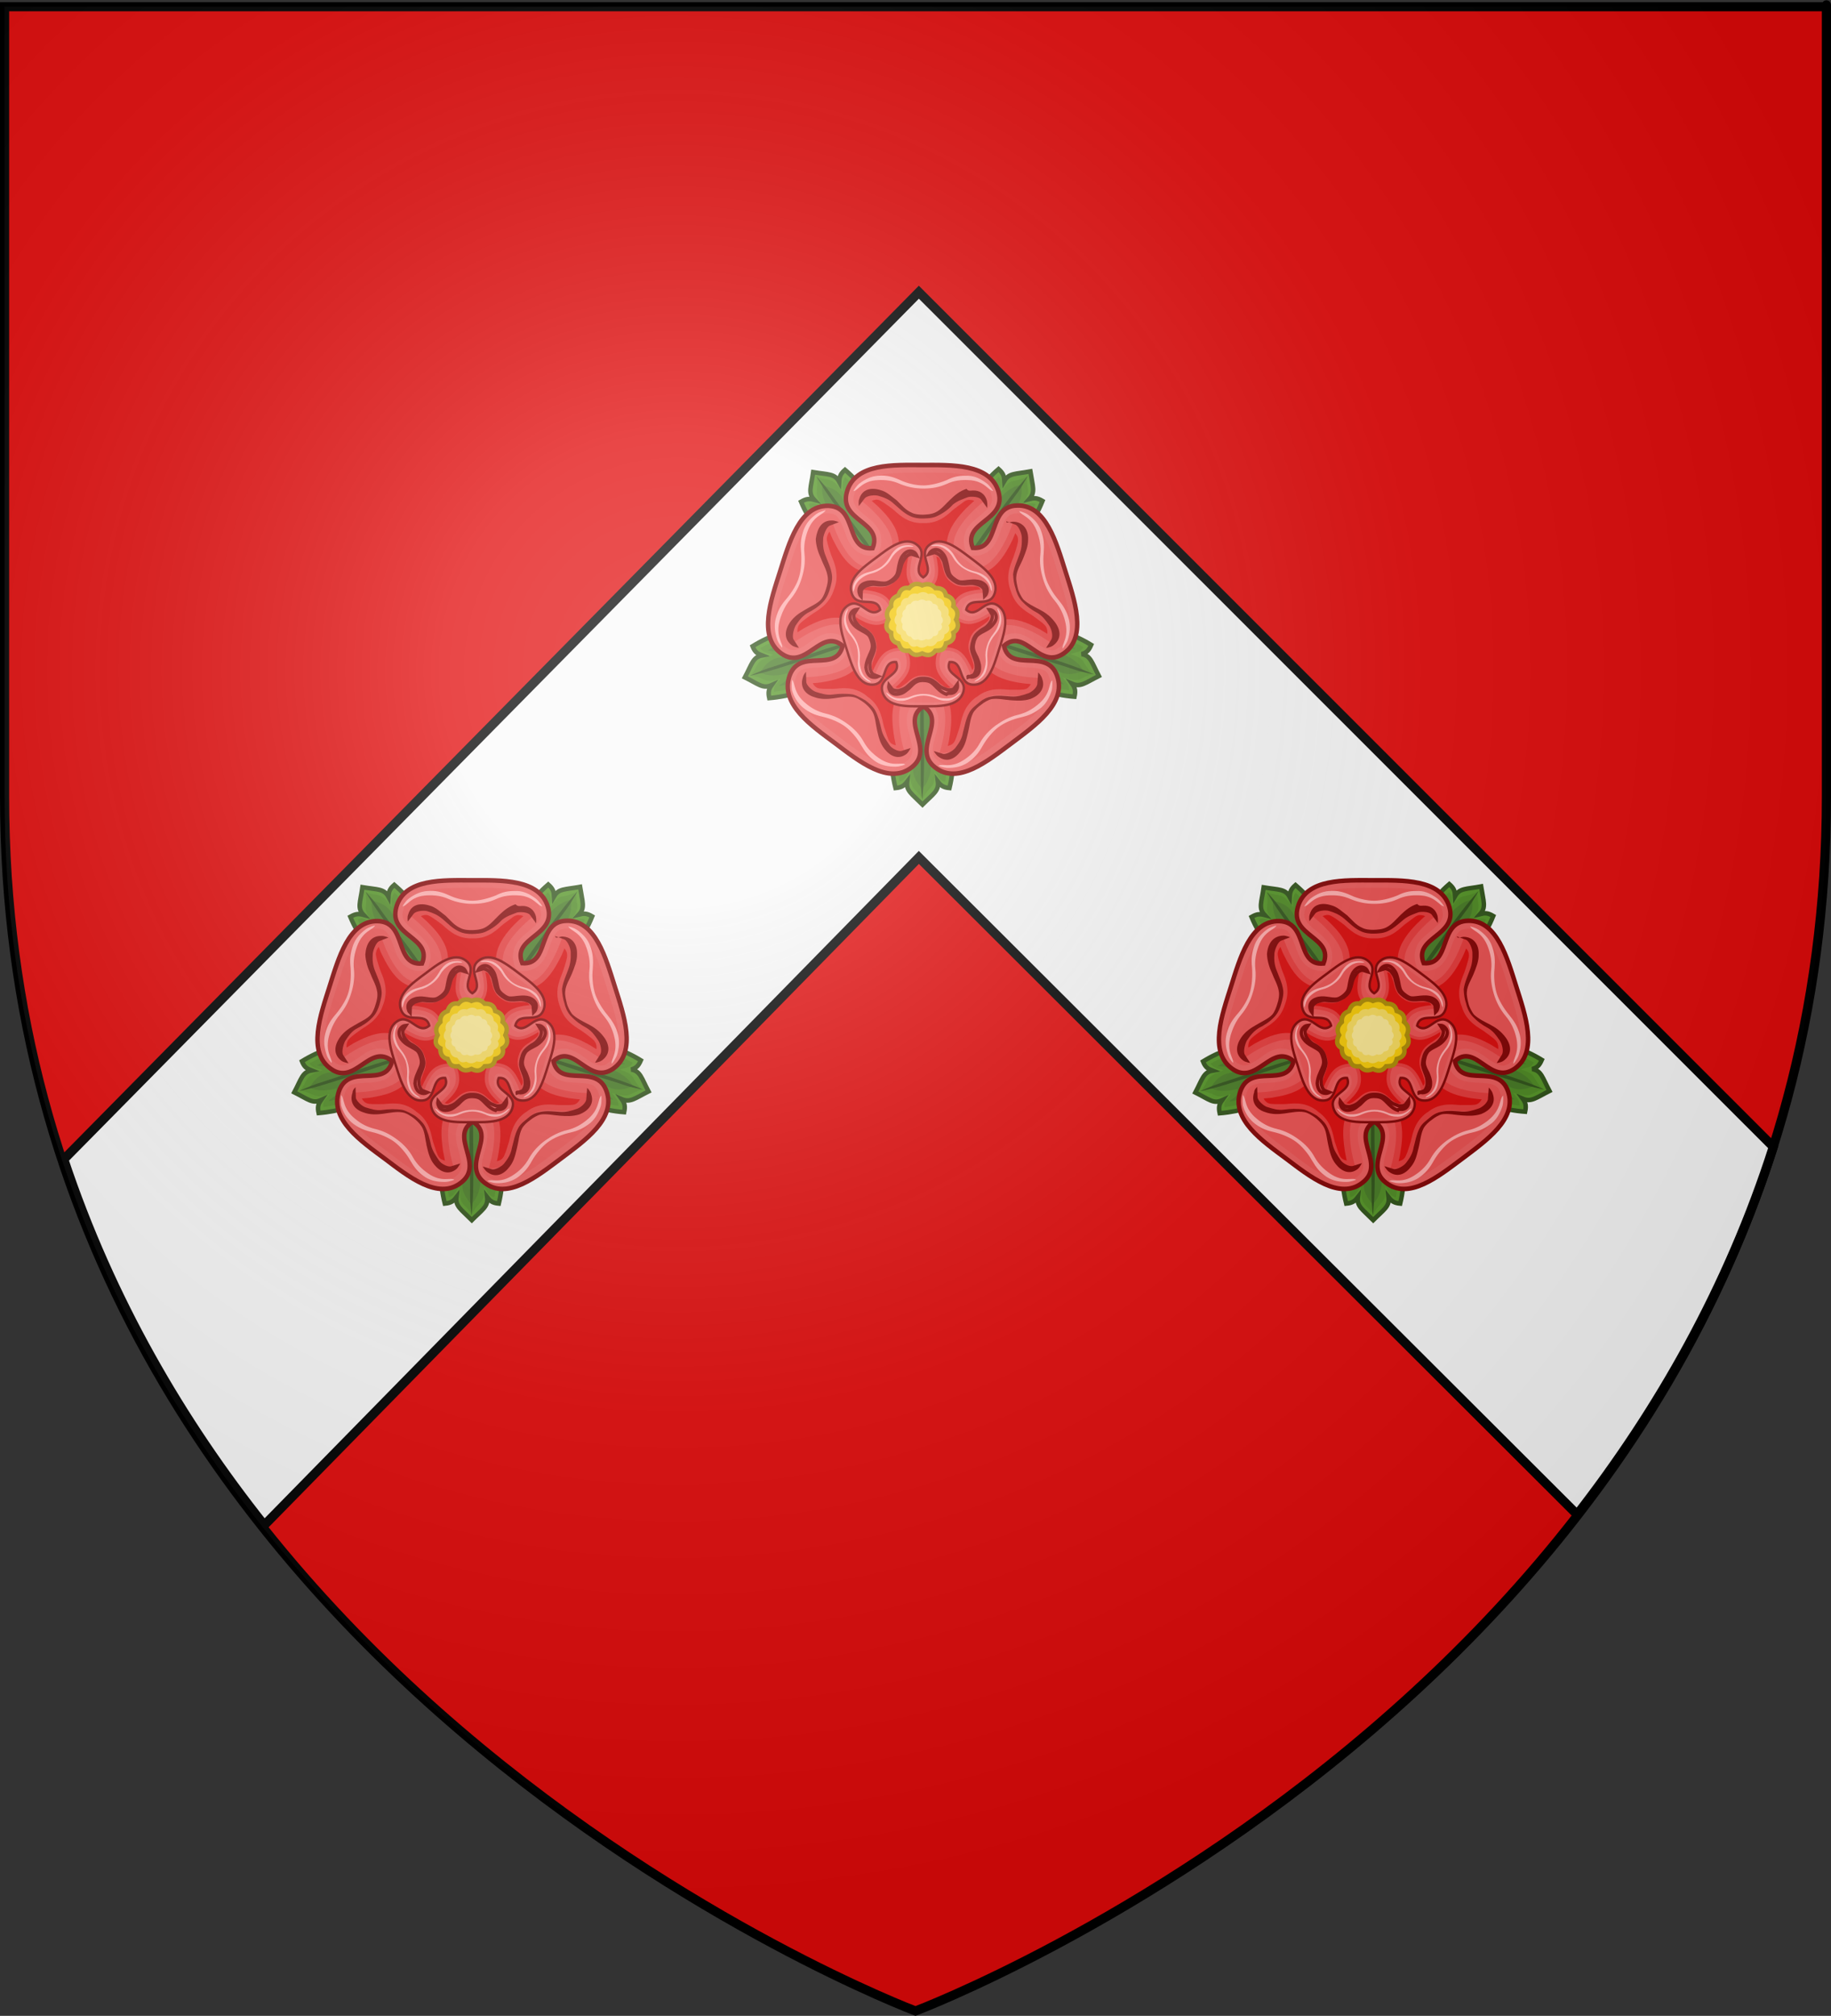
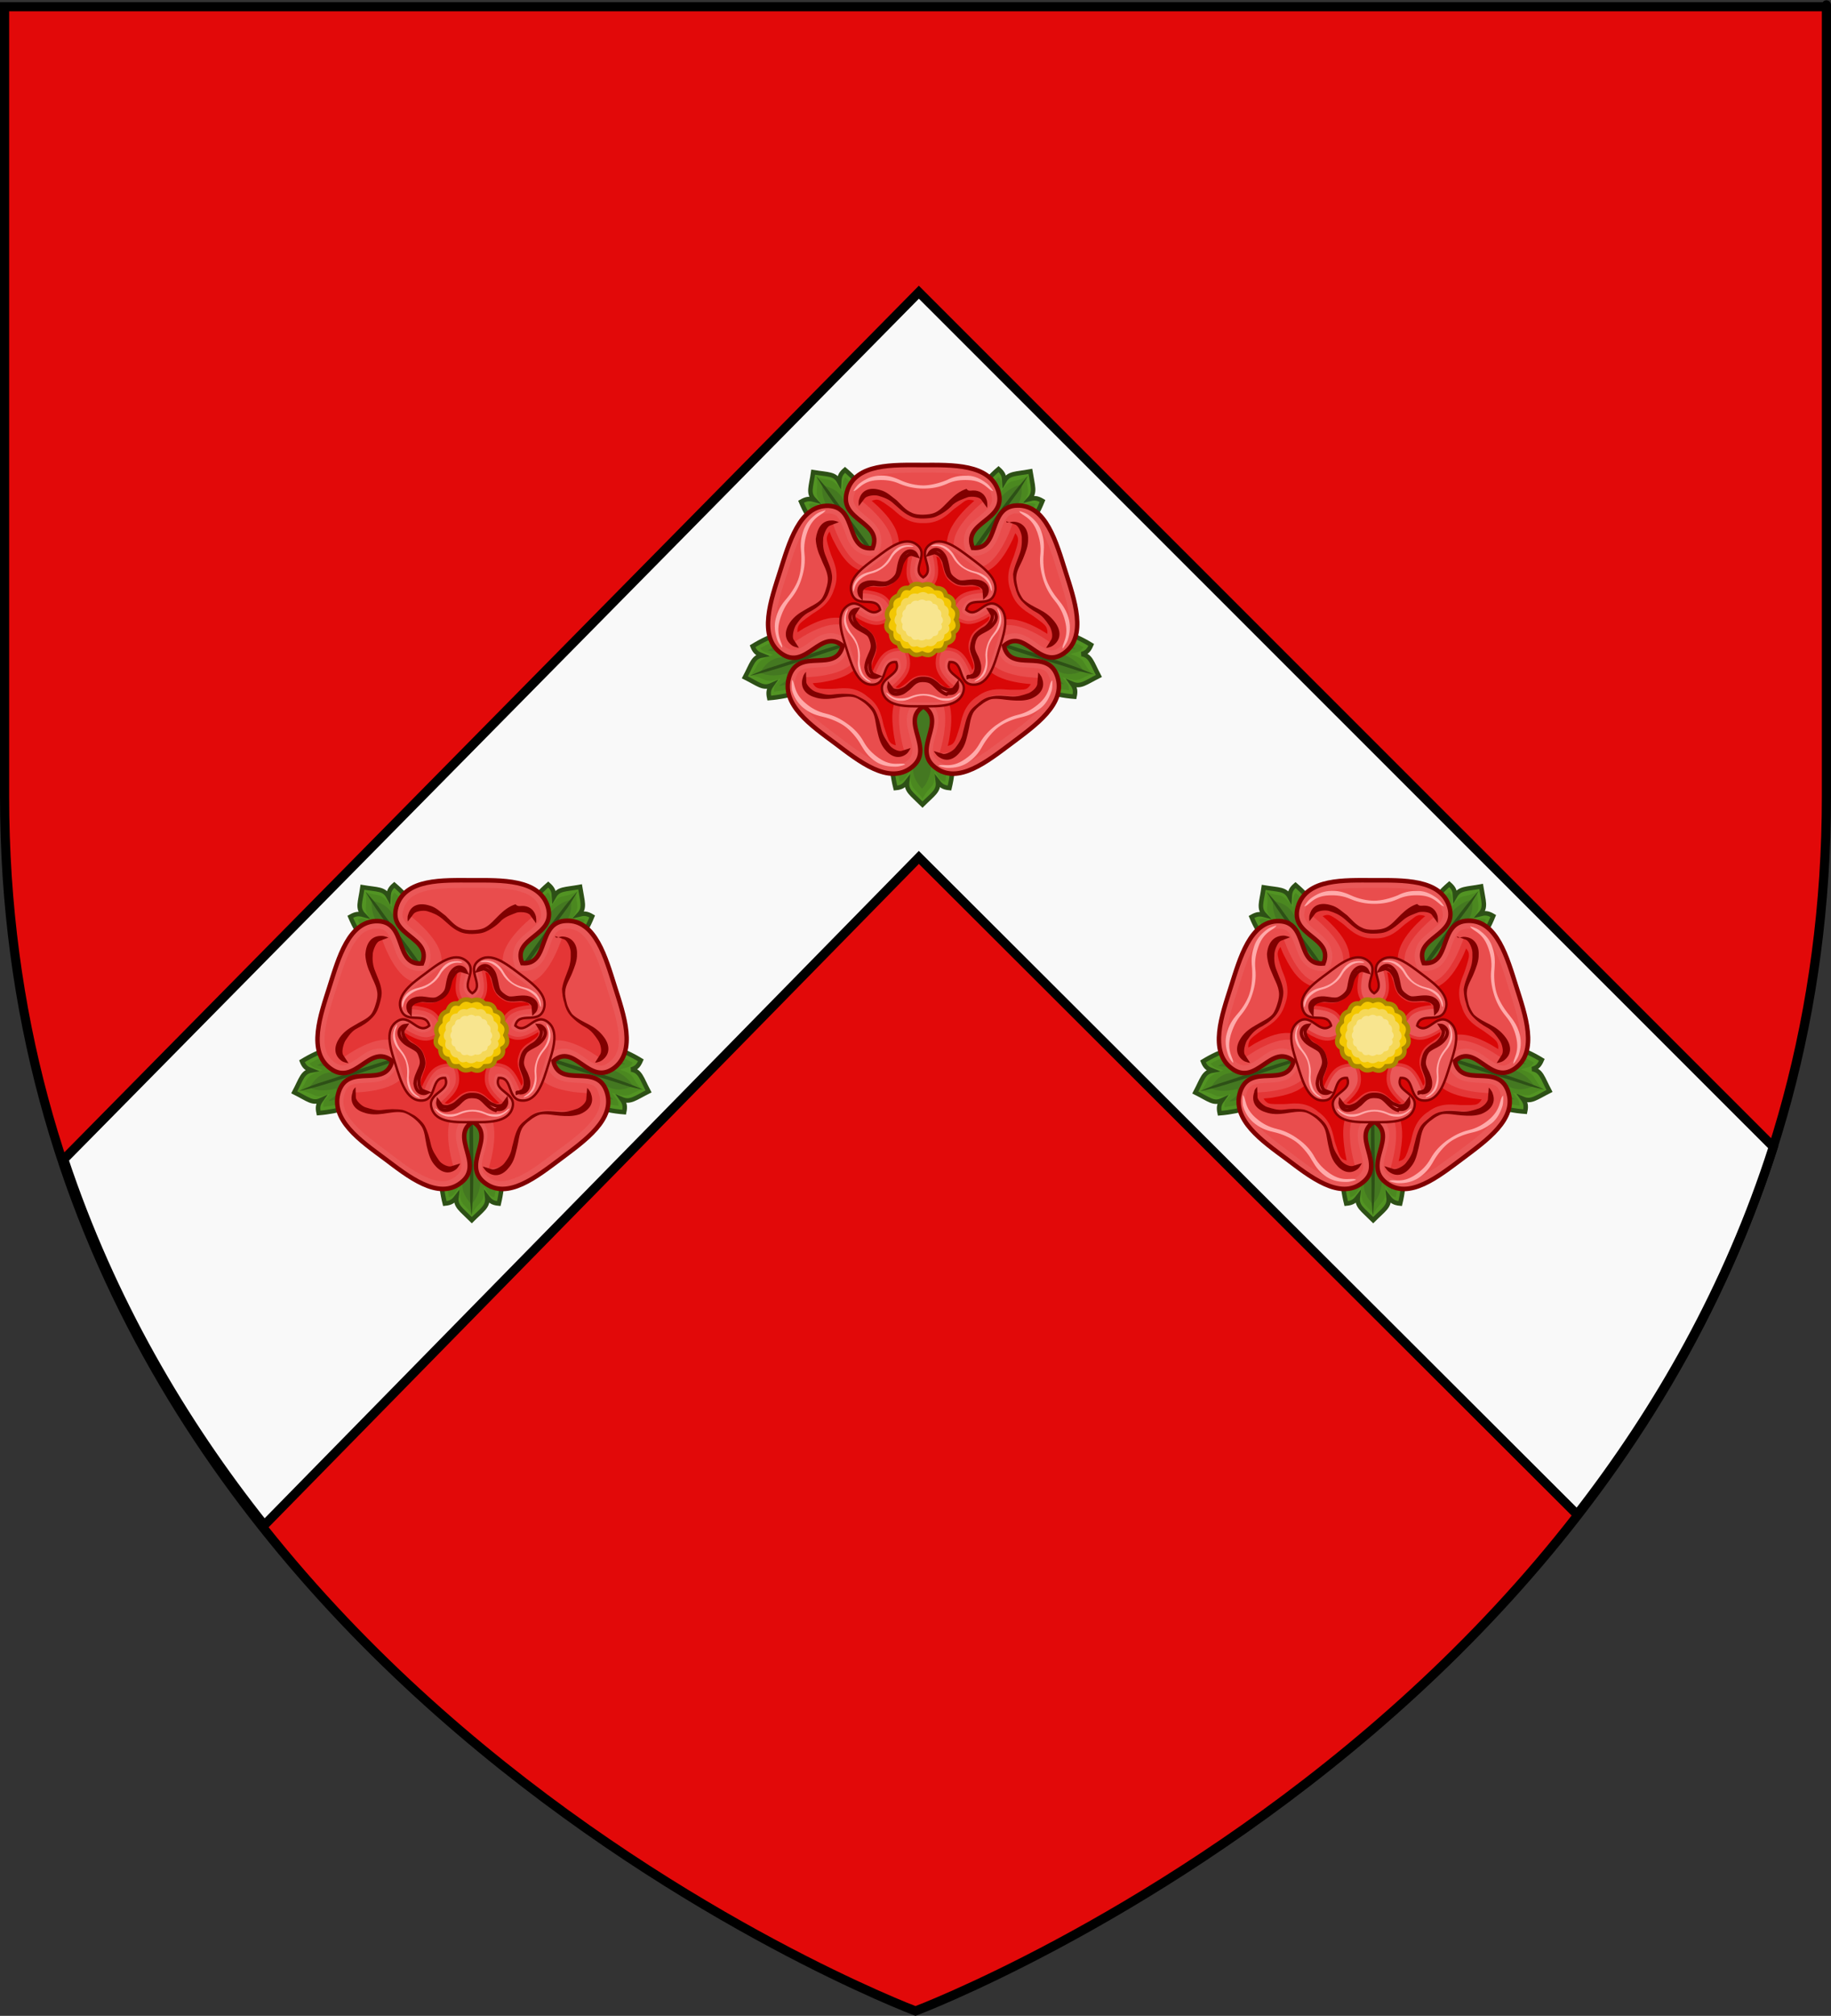
<svg xmlns="http://www.w3.org/2000/svg" xmlns:ns1="http://www.inkscape.org/namespaces/inkscape" xmlns:ns2="http://sodipodi.sourceforge.net/DTD/sodipodi-0.dtd" version="1.1" id="svg2" ns1:export-filename="/Users/olivier/Desktop/Blason Rouge/Blason_Vide_3D.png" ns1:export-xdpi="144" ns1:export-ydpi="144" ns1:output_extension="org.inkscape.output.svg.inkscape" ns1:version="0.91 r13725" ns2:docname="Arms_of_Knollys.svg" ns2:version="0.32" x="0px" y="0px" viewBox="0 0 600 660.2" style="enable-background:new 0 0 600 660.2;" xml:space="preserve">
  <rect x="0" y="0" width="600" height="660.2" fill="#333333" stroke="none" />
  <style type="text/css">
	.st0{fill:#E20909;stroke:#000000;stroke-width:3;stroke-miterlimit:10;}
	.st1{fill:#F9F9F9;stroke:#000000;stroke-width:3;}
	.st2{fill:#529423;stroke:#2D5016;stroke-width:1.549;}
	.st3{fill:#4B8820;}
	.st4{fill:#447821;}
	.st5{fill:#2D5016;}
	.st6{fill:#EA5858;stroke:#800000;stroke-width:1.452;}
	.st7{fill:#E94D4D;}
	.st8{fill:#FFAAAA;}
	.st9{fill:#E43636;}
	.st10{fill:#D90707;}
	.st11{fill:#800000;}
	.st12{fill:#EA5858;stroke:#800000;}
	.st13{fill:#F3C702;stroke:#AA8800;stroke-width:1.473;}
	.st14{fill:#F5D858;}
	.st15{fill:#F8E58F;}
	.st16{fill:url(#path2875_2_);}
</style>
  <g id="layer2_1_" ns1:groupmode="layer" ns1:label="Reflet final" ns2:insensitive="true">
    <path id="path2875_1_" ns1:export-xdpi="144" ns1:export-ydpi="144" ns2:nodetypes="cccccc" class="st0" d="   M300,658.6c0,0,298.5-112.3,298.5-397.8s0-258.6,0-258.6H1.5v258.6C1.5,546.3,300,658.6,300,658.6z" />
  </g>
  <ns2:namedview bordercolor="#666666" borderopacity="1.0" gridtolerance="10.0" guidetolerance="10.0" height="660px" id="base" ns1:current-layer="layer2" ns1:cx="300" ns1:cy="329.99986" ns1:guide-bbox="true" ns1:pageopacity="0.0" ns1:pageshadow="2" ns1:window-height="856" ns1:window-maximized="0" ns1:window-width="1280" ns1:window-x="-4" ns1:window-y="0" ns1:zoom="1.1560601" objecttolerance="10.0" pagecolor="#ffffff" showgrid="false" showguides="true">
	</ns2:namedview>
  <desc id="desc4">SVG coat of arms</desc>
  <g id="g9370" transform="matrix(0.607,0,0,0.694,-525.206,251.961)">
</g>
  <path id="path3964" class="st1" d="M301.1,95.7l-280.2,284c15.4,46.2,38.8,86,65.7,119.8l214.5-218.7L516.8,496  c26.5-34.1,49.5-74.1,64.3-120.4L301.1,95.7z" />
  <g id="g8862">
    <g id="g22396" transform="translate(-1.054,0)">
      <g id="g22264" transform="matrix(-0.951,0,0,-0.951,-291.689,-1688.988)" ns1:transform-center-y="-58.481047">
        <path id="path22178" ns1:connector-curvature="0" ns2:nodetypes="ccccccc" class="st2" d="M-625.6-2010.2     c-9.8-6.6-12.7-23.3-9.4-37.2c2.2,0.2,3,0.9,4,2.2c-0.4-3.2,1.6-4.2,5.3-7.9c3.8,3.8,5.7,4.8,5.3,7.9c1-1.3,1.8-2,4-2.2     C-612.9-2033.5-615.9-2016.8-625.6-2010.2z" />
        <path id="path22180" ns1:connector-curvature="0" ns2:nodetypes="ccccccc" class="st3" d="M-625.6-2012.6     c-7.7-6-10.3-20.5-7.9-32.6c2.3,0.4,2.2,1.9,3.6,3.5c-0.1-6.3,1.3-4,4.2-9.4c2.5,4,4.2,2.4,4.3,9.5c1.3-1.8,1.7-3.1,3.6-3.6     C-615.3-2033-618-2018.6-625.6-2012.6z" />
        <path id="path22182" ns1:connector-curvature="0" ns2:nodetypes="ccccccc" class="st4" d="M-625.6-2014.9     c-5.8-5.4-8.1-17.6-6.5-27.9c1,1.1,0,3.3,3.4,3.9c-0.1-2.6,0.9-6.7,3.2-8.7c1.6,1.9,3.8,4.5,2.8,8.7c3.2-0.1,2.8-2.8,3.8-3.9     C-617.6-2032.5-619.8-2020.3-625.6-2014.9z" />
-         <path id="path22184" ns1:connector-curvature="0" ns2:nodetypes="csscssc" class="st5" d="M-625.6-2012.8     c0,0-0.5-2.7-0.5-4.1c0-9.6-0.3-19,0-27.9c0.1-2.3,0.5-6.8,0.5-6.8s0.5,4.5,0.5,6.8c-0.1,9.6,0.5,19,0,27.9     C-625.2-2015.5-625.6-2012.8-625.6-2012.8z" />
      </g>
      <g id="g22384" transform="translate(-2.7724373e-6,0)">
        <g id="g22342" transform="matrix(0.769,0.559,-0.559,0.769,-534.618,-131.924)" ns1:transform-center-x="36.529251" ns1:transform-center-y="47.890402">
          <path id="path22344" ns1:connector-curvature="0" ns2:nodetypes="ccccccc" class="st2" d="M900.6-239      c-9.3,7.3-26.1,4.8-38.3-2.6c0.9-2,1.7-2.6,3.3-3.2c-3.2-0.6-3.4-2.8-5.9-7.5c4.8-2.4,6.3-4,9.2-2.6c-0.9-1.4-1.3-2.4-0.8-4.5      C882.4-258.3,897.4-250.3,900.6-239z" />
          <path id="path22346" ns1:connector-curvature="0" ns2:nodetypes="ccccccc" class="st3" d="M898.3-239.8      c-8.1,5.4-22.6,3.5-33.4-2.6c1.1-2,2.4-1.5,4.4-2.4c-5.9-1.9-3.4-2.4-7.7-6.9c4.6-1.1,3.6-3.3,10.4-1.1      c-1.3-1.8-2.4-2.6-2.3-4.6C882.1-255.8,894.9-248.9,898.3-239.8z" />
          <path id="path22348" ns1:connector-curvature="0" ns2:nodetypes="ccccccc" class="st4" d="M896.1-240.4      c-6.9,3.8-19.2,2.2-28.5-2.4c1.3-0.7,3.1,1,4.7-2c-2.5-0.7-6.1-3-7.3-5.7c2.3-0.9,5.4-2.2,9.2,0.1c0.9-3-1.8-3.5-2.5-4.8      C881.9-253.6,892.8-247.6,896.1-240.4z" />
          <path id="path22350" ns1:connector-curvature="0" ns2:nodetypes="csscssc" class="st5" d="M898.2-239.8      c0,0-2.8-0.3-4-0.8c-9.1-3-18.2-5.6-26.5-8.6c-2.2-0.8-6.3-2.6-6.3-2.6s4.5,0.9,6.7,1.6c9.1,3.1,18.2,5.4,26.5,8.6      C895.7-241,898.2-239.8,898.2-239.8z" />
        </g>
        <g id="g22352" transform="matrix(0.769,-0.559,0.559,0.769,426.996,-286.507)" ns1:transform-center-x="-36.529253" ns1:transform-center-y="47.890407">
          <path id="path22354" ns1:connector-curvature="0" ns2:nodetypes="ccccccc" class="st2" d="M-388.7,333.9      c3.2-11.3,18.3-19.3,32.5-20.5c0.5,2.2,0.1,3.1-0.8,4.5c2.9-1.3,4.4,0.3,9.2,2.6c-2.4,4.7-2.8,6.9-5.9,7.5      c1.5,0.6,2.4,1.1,3.3,3.2C-362.5,338.8-379.4,341.2-388.7,333.9z" />
          <path id="path22356" ns1:connector-curvature="0" ns2:nodetypes="ccccccc" class="st3" d="M-386.3,333.2      c3.4-9.2,16.2-16.1,28.5-17.6c0.3,2.3-1.1,2.7-2.2,4.6c5.9-2,4.2-0.1,10.2,1.1c-3.1,3.6-1,4.8-7.7,7c2.1,0.7,3.5,0.7,4.5,2.4      C-363.7,336.7-378.3,338.6-386.3,333.2z" />
          <path id="path22358" ns1:connector-curvature="0" ns2:nodetypes="ccccccc" class="st4" d="M-384.2,332.5      c3.3-7.1,14.3-13.1,24.5-14.8c-0.7,1.3-3.1,1-2.7,4.4c2.4-0.9,6.6-1.2,9.4,0.3c-1.3,2.1-3.2,5-7.5,5.3c1,3,3.5,1.7,4.9,2.4      C-364.9,334.7-377.3,336.3-384.2,332.5z" />
          <path id="path22360" ns1:connector-curvature="0" ns2:nodetypes="csscssc" class="st5" d="M-386.2,333.1      c0,0,2.4-1.3,3.7-1.7c9.1-3,18-6.2,26.5-8.6c2.2-0.6,6.7-1.6,6.7-1.6s-4.2,1.9-6.3,2.6c-9.2,2.8-18,6.4-26.5,8.6      C-383.5,332.7-386.2,333.1-386.2,333.1z" />
        </g>
      </g>
      <g id="g22372">
        <g id="g22332" transform="matrix(-0.294,0.904,-0.904,-0.294,-978.79,-998.705)" ns1:transform-center-x="55.618783" ns1:transform-center-y="-19.997032">
          <path id="path22334" ns1:connector-curvature="0" ns2:nodetypes="ccccccc" class="st2" d="M797.5-1656.3      c11.8-0.4,24,11.4,29.5,24.6c-1.9,1.1-2.9,1.1-4.5,0.6c2.2,2.4,1.1,4.3,0.3,9.6c-5.2-0.9-7.5-0.5-9-3.3c-0.1,1.7-0.3,2.7-2,4.1      C800.9-1629.9,793.5-1645.1,797.5-1656.3z" />
          <path id="path22336" ns1:connector-curvature="0" ns2:nodetypes="ccccccc" class="st3" d="M798.9-1654.3      c9.7,0.3,20.3,10.5,25.5,21.7c-2.1,1-2.9-0.2-5-0.7c3.7,5,1.3,4,2.1,10.1c-4.4-1.8-4.8,0.5-9.1-5.2c0,2.2,0.4,3.5-0.8,5      C802.6-1631.7,796.2-1644.9,798.9-1654.3z" />
          <path id="path22338" ns1:connector-curvature="0" ns2:nodetypes="ccccccc" class="st4" d="M800.3-1652.4      c7.8,0.9,16.9,9.5,21.7,18.7c-1.5-0.3-1.9-2.6-5-1.2c1.5,2.1,3.2,5.9,2.6,8.9c-2.4-0.6-5.7-1.5-7.3-5.5      c-2.5,1.9-0.6,3.9-0.8,5.4C804-1633.4,798.7-1644.7,800.3-1652.4z" />
          <path id="path22340" ns1:connector-curvature="0" ns2:nodetypes="csscssc" class="st5" d="M799-1654.2      c0,0,2,1.9,2.8,3c5.7,7.7,11.4,15.2,16.4,22.5c1.3,1.9,3.6,5.8,3.6,5.8s-3.1-3.4-4.4-5.2c-5.5-7.8-11.6-15.1-16.4-22.5      C800.3-1651.7,799-1654.2,799-1654.2z" />
        </g>
        <g id="g22362" transform="matrix(-0.294,-0.904,0.904,-0.294,577.135,-1248.825)" ns1:transform-center-x="-55.61878" ns1:transform-center-y="-19.997034">
          <path id="path22364" ns1:connector-curvature="0" ns2:nodetypes="ccccccc" class="st2" d="M-1375.2-729.3      c4,11-3.4,26.4-14.3,35.7c-1.7-1.5-2-2.4-2-4.1c-1.5,2.8-3.8,2.4-9,3.3c-0.8-5.2-1.8-7.2,0.3-9.6c-1.6,0.5-2.6,0.5-4.5-0.6      C-1399.2-717.9-1387-729.7-1375.2-729.3z" />
          <path id="path22366" ns1:connector-curvature="0" ns2:nodetypes="ccccccc" class="st3" d="M-1376.6-727.3      c2.6,9.4-3.7,22.6-12.8,30.9c-1.6-1.7-0.7-2.8-0.9-5c-3.6,5-3.4,2.5-8.9,5.1c0.3-4.7-2-4.4,2.2-10.2c-2.1,0.7-3.2,1.5-5,0.8      C-1396.9-716.9-1386.3-726.9-1376.6-727.3z" />
          <path id="path22368" ns1:connector-curvature="0" ns2:nodetypes="ccccccc" class="st4" d="M-1377.9-725.5      c1.5,7.7-3.8,19-11.1,26.4c-0.2-1.5,2-2.6-0.4-5.1c-1.5,2.2-4.6,4.8-7.7,5.2c-0.2-2.4-0.3-5.9,3-8.7c-2.6-1.8-3.9,0.6-5.4,0.9      C-1394.8-716-1385.7-724.5-1377.9-725.5z" />
          <path id="path22370" ns1:connector-curvature="0" ns2:nodetypes="csscssc" class="st5" d="M-1376.7-727.1      c0,0-1.2,2.5-2,3.6c-5.6,7.7-10.9,15.5-16.4,22.5c-1.4,1.8-4.4,5.2-4.4,5.2s2.2-4,3.6-5.8c5.7-7.7,10.8-15.7,16.4-22.5      C-1378.6-725.3-1376.7-727.1-1376.7-727.1z" />
        </g>
      </g>
    </g>
    <g id="g20484" transform="matrix(1.001,0,0,1.028,0.161,22.355)">
      <path id="path20355" ns1:connector-curvature="0" ns2:nodetypes="scscscscscscscscscscs" class="st6" d="M255.7,186.5    c-7.9-5.4-3.4-17.3-0.5-26.2c2.9-8.9,6.3-21.1,15.8-20.9c9.8,0.3,5.3,14.3,14.5,13.5c3.5-8.5-11.2-8.6-8.4-18    c2.7-9.2,15.4-8.5,24.8-8.5s22.1-0.5,24.8,8.5c2.8,9.4-11.9,9.5-8.4,17.9c9.1,0.7,4.7-13.3,14.5-13.5c9.5-0.3,12.9,12,15.8,20.9    c2.9,8.9,7.3,20.8-0.5,26.2c-8.1,5.5-12.7-8.4-19.6-2.4c2.1,8.9,14.1,0.4,17.4,9.6c3.2,8.9-7.4,15.9-15,21.5    c-7.6,5.5-17.5,13.4-25,7.6c-7.7-5.9,4.1-14.7-3.8-19.4c-7.8,4.8,4,13.5-3.8,19.4c-7.5,5.8-17.5-2.1-25-7.6    c-7.6-5.5-18.2-12.5-15-21.5c3.3-9.2,15.2-0.7,17.4-9.6C268.5,178.1,263.8,192,255.7,186.5L255.7,186.5z" />
      <path id="path20481" ns1:connector-curvature="0" class="st7" d="M301.8,128.8c4.7,0,10.1-0.1,14.4,0.8    c4.2,0.9,7.1,2.5,8.1,6.1c0.5,1.8,0.3,2.6-0.3,3.6c-0.6,1-1.9,2-3.3,3.2s-3.1,2.3-4.3,4.2c-1.1,1.9-1.5,4.6-0.4,7.2    c0.3,0.8,1.1,1.3,2,1.4c2.9,0.2,5.3-0.9,6.7-2.6c1.4-1.7,2.1-3.6,2.7-5.3s1.2-3.2,2-4.1c0.7-0.9,1.5-1.4,3.3-1.5    c3.8-0.1,6.1,2,8.3,5.8s3.8,8.9,5.2,13.4c1.5,4.5,3.2,9.6,3.7,13.9c0.5,4.3-0.2,7.5-3.3,9.6c-1.5,1.1-2.4,1.1-3.6,0.7    c-1.1-0.3-2.5-1.1-4-2.2s-3.2-2.2-5.3-2.8c-2.2-0.5-4.8,0-7,1.8c-0.7,0.6-0.9,1.5-0.7,2.4c0.7,2.8,2.6,4.8,4.6,5.6s4,0.8,5.9,0.9    c1.9,0.1,3.4,0.2,4.5,0.6c1.1,0.4,1.8,0.9,2.4,2.7c1.3,3.5-0.1,6.5-3,9.7s-7.3,6.3-11.2,9.1s-8.1,6.1-12.1,7.8s-7.1,2.2-10.1-0.1    c-1.5-1.1-1.7-2-1.8-3.2c-0.1-1.1,0.3-2.8,0.8-4.5s1.1-3.7,1-5.9s-1.5-4.6-3.9-6.1c-0.7-0.5-1.7-0.5-2.5,0    c-2.5,1.5-3.8,3.8-3.9,6.1s0.5,4.1,1,5.9c0.5,1.8,0.9,3.4,0.8,4.5s-0.3,2-1.8,3.2c-3,2.3-6.1,1.9-10.1,0.1s-8.3-5-12.1-7.8    c-3.8-2.8-8.3-5.9-11.2-9.1s-4.2-6.1-3-9.7c0.6-1.7,1.3-2.3,2.4-2.7s2.7-0.5,4.5-0.6s3.8-0.1,5.9-0.9c2-0.8,3.9-2.8,4.6-5.6    c0.2-0.9-0.1-1.7-0.7-2.4c-2.2-1.9-4.8-2.4-7-1.8c-2.2,0.5-3.8,1.7-5.3,2.8c-1.5,1-2.9,1.9-4,2.2s-2,0.3-3.6-0.7    c-3.1-2.1-3.7-5.2-3.3-9.6c0.5-4.3,2.2-9.4,3.7-13.9c1.5-4.5,3-9.6,5.2-13.4c2.2-3.8,4.5-5.9,8.3-5.8c1.9,0.1,2.6,0.5,3.3,1.5    s1.3,2.4,2,4.1c0.6,1.7,1.2,3.6,2.7,5.3s3.9,2.8,6.7,2.6c0.9-0.1,1.7-0.6,2-1.4c1.1-2.6,0.8-5.3-0.4-7.2c-1.2-1.9-2.8-3.1-4.2-4.2    c-1.4-1.1-2.7-2.2-3.3-3.2s-0.9-1.8-0.3-3.6c1.1-3.6,3.8-5.2,8.1-6.1C291.5,128.8,297.1,128.8,301.8,128.8z" />
      <path id="path20357" ns1:connector-curvature="0" class="st8" d="M315.8,129.8c0.3,0,0.7,0,1,0c2.3,0.1,4.2,1.1,6,2.4    c1.2,0.9,2.2,2.5,2.2,2.5c-1.6-0.1-2.8-3.3-8.1-3.5c-2.4-0.1-4.7,0.1-7.1,1.2c-2.5,1.1-5,1.5-7.7,1.5s-5.2-0.5-7.7-1.5    c-2.5-1.1-4.8-1.3-7.1-1.2c-5.4,0.2-6.5,3.4-8.1,3.5c0,0,0.9-1.6,2.1-2.5c1.8-1.3,3.7-2.2,6-2.4c2.8-0.2,4.7,0.3,7.2,1.4    c2.4,1.1,5.3,1.7,7.6,1.7c2.3,0,5.2-0.7,7.7-1.7C311.8,130.2,313.6,129.8,315.8,129.8z M270.1,140.8c-0.7,1.5-4,1.6-5.9,6.7    c-0.8,2.2-1.3,4.5-1,7.2s-0.1,5.2-0.9,7.7c-0.8,2.6-2,4.8-3.8,6.9c-1.7,2-2.7,4.2-3.4,6.5c-1.5,5.2,1.1,7.3,0.8,8.8    c0,0-1.3-1.3-1.7-2.8c-0.7-2.1-1-4.2-0.4-6.5c0.7-2.7,1.8-4.4,3.6-6.4c1.7-2,3.4-4.6,4-6.8c0.7-2.2,0.9-5.2,0.7-7.9    c-0.3-2.7-0.1-4.7,0.9-7.3c0.9-2.2,2.3-3.6,4.1-4.9C268.3,141.2,270.1,140.8,270.1,140.8z M333.5,141.1c0,0,1.7,0.3,3,1.2    c1.8,1.3,3.3,2.8,4.1,4.9c1,2.6,1.1,4.6,0.9,7.3c-0.3,2.7,0,5.7,0.7,7.9s2.3,4.8,4,6.8c1.7,2,2.9,3.8,3.6,6.5    c0.5,2.2,0.3,4.3-0.4,6.4c-0.5,1.4-1.7,2.8-1.7,2.8c-0.3-1.6,2.2-3.6,0.8-8.8c-0.6-2.3-1.6-4.4-3.4-6.5c-1.7-2-3-4.3-3.8-6.9    c-0.8-2.6-1.2-5.1-0.9-7.7c0.3-2.7-0.2-5-1-7.2C337.5,142.7,334.2,142.6,333.5,141.1z M259.1,194.8c1.2,1.1,0.3,4.2,4.6,7.6    c1.8,1.5,3.9,2.6,6.5,3.2s4.9,1.7,7.1,3.3c2.2,1.5,4,3.4,5.3,5.7s3.1,3.9,5,5.2c4.5,3,7.2,1.1,8.6,2c0,0-1.6,0.7-3.2,0.7    c-2.2,0-4.3-0.3-6.3-1.5c-2.4-1.5-3.6-3.1-5-5.4c-1.3-2.3-3.4-4.6-5.2-5.9s-4.6-2.5-7.3-3.1s-4.5-1.3-6.7-3.1    c-1.7-1.5-2.8-3.3-3.4-5.4C258.9,196.6,259.1,194.8,259.1,194.8z M344.3,195c0,0,0.2,1.8-0.2,3.3c-0.7,2.1-1.7,4-3.4,5.4    c-2.2,1.7-4,2.5-6.7,3.1s-5.4,1.7-7.3,3.1c-1.8,1.3-3.8,3.6-5.2,6c-1.3,2.3-2.7,3.9-5,5.4c-2,1.2-4,1.6-6.3,1.6    c-1.5,0-3.2-0.7-3.2-0.7c1.4-0.8,4.1,1,8.6-2c2-1.3,3.7-2.9,5-5.2s3.2-4.2,5.3-5.7c2.2-1.5,4.5-2.7,7.1-3.3s4.6-1.7,6.5-3.2    C344,199.3,343,196,344.3,195z" />
      <g id="g20475">
        <path id="path20335" ns1:connector-curvature="0" ns2:nodetypes="scscscscscscscscscscscscscscscscscscscscs" class="st9" d="     M308.1,201.6c3,5.6-0.7,16.6-0.7,16.6c6.7,0,6.9-3,8.5-7.7c0.8-2.5,0.8-6.1,4.8-8.7c3.8-3,7.1-2,9.8-1.9c5,0,7.9,0.7,10-5.7     c0,0-11.6,0.1-16-4.5c-3.6-3.8-3.8-8-3.8-8s2.8-3.3,7.9-4.2c6.3-1.1,15.6,5.8,15.6,5.8c2.1-6.3-0.7-7.5-4.7-10.4     c-2.1-1.5-5.5-2.6-6.8-7.3c-1.7-4.5,0.4-7.4,1.2-9.9c1.5-4.7,3.1-7.3-2.4-11.2c0,0-3.5,11.1-9.2,13.9c-4.7,2.3-8.7,1.1-8.7,1.1     s-2.3-3.6-1.5-8.8c0.9-6.3,10.3-13.1,10.3-13.1c-5.4-3.9-7.4-1.7-11.4,1.2c-2.1,1.5-4.2,4.4-9,4.2c-4.8,0.3-6.9-2.6-9-4.2     c-4-2.9-6-5.2-11.4-1.2c0,0,9.4,6.8,10.3,13.1c0.7,5.2-1.7,8.7-1.7,8.7s-4.2,1-8.8-1.2c-5.7-2.8-9.2-13.9-9.2-13.9     c-5.4,3.9-3.9,6.5-2.4,11.2c0.8,2.5,2.9,5.4,1.2,9.9c-1.3,4.6-4.6,5.8-6.8,7.3c-4,2.9-6.7,4.1-4.7,10.4c0,0,9.4-6.9,15.6-5.8     c5.1,0.9,7.7,4.2,7.7,4.2s-0.3,4.2-3.9,8c-4.4,4.6-16,4.5-16,4.5c2.1,6.3,5,5.7,10,5.7c2.6,0,6-1.1,9.8,1.9c4,2.6,4,6.2,4.8,8.7     c1.5,4.7,1.8,7.7,8.5,7.7c0,0-3.7-11-0.7-16.6c2.5-4.6,6.5-6.1,6.5-6.1S305.7,197,308.1,201.6L308.1,201.6z" />
        <path id="path20470" ns1:connector-curvature="0" class="st10" d="M317.4,137.5c0.4,0,0.9,0.1,1.4,0.3     c-0.9,0.7-1.7,1.5-2.8,2.5c-2.6,2.6-5.5,6-6.1,10c-0.8,5.9,1.8,10.2,1.8,10.2c0.3,0.4,0.7,0.7,1.1,0.9c0,0,4.8,1.3,10.2-1.2     c3.6-1.7,6-5.6,7.7-8.8c0.7-1.3,1.1-2.3,1.5-3.3c0.6,0.7,0.9,1.3,0.9,2c0.1,1-0.5,2.7-1.3,5.1c-0.6,1.9-3.1,5.9-1.2,11     c0,0.1,0,0.1,0.1,0.1v0.1c1.5,5.3,5.9,7,7.5,8.2c2.1,1.5,3.6,2.5,4.1,3.4c0.3,0.5,0.5,1.2,0.4,2.2c-0.9-0.5-1.9-1.2-3.1-1.8     c-3.3-1.7-7.4-3.4-11.4-2.7c-5.9,1.1-9.1,4.9-9.1,4.9c-0.3,0.4-0.5,0.9-0.5,1.3c0,0,0.2,5,4.3,9.3c2.8,3,7.1,4,10.8,4.6     c1.4,0.2,2.5,0.3,3.6,0.4c-0.5,0.8-1,1.3-1.5,1.5c-0.9,0.4-2.8,0.3-5.3,0.3c-2,0-6.5-1.1-10.8,2.2c-0.1,0.1-0.1,0.1-0.2,0.1     c-4.6,3.1-4.9,7.7-5.5,9.6c-0.8,2.4-1.3,4.2-2,5c-0.4,0.5-1,0.8-1.9,1c0.3-1.1,0.5-2.2,0.7-3.6c0.6-3.6,0.9-8.1-1-11.7     c-2.8-5.2-7.4-7.1-7.4-7.1c-0.5-0.2-1-0.2-1.5-0.1c0,0-4.7,1.7-7.5,7c-2,3.6-1.5,8-1,11.7c0.2,1.4,0.5,2.5,0.7,3.6     c-0.9-0.2-1.5-0.5-1.9-1c-0.7-0.8-1.1-2.5-2-5c-0.6-2-0.9-6.6-5.5-9.6c0,0-0.1,0-0.1-0.1c-0.1,0-0.1-0.1-0.1-0.1     c-4.4-3.4-8.8-2.2-10.8-2.2c-2.6,0-4.4,0.1-5.3-0.3c-0.5-0.2-1.1-0.7-1.5-1.5c1.1-0.1,2.2-0.1,3.6-0.4c3.6-0.6,8-1.6,10.8-4.6     c4.1-4.3,4.4-9.3,4.4-9.3c0.1-0.5-0.1-1-0.4-1.4c0,0-3.1-4-8.9-5c-4-0.7-8.1,1-11.4,2.7c-1.3,0.6-2.2,1.3-3.1,1.8     c-0.1-0.9,0.1-1.6,0.4-2.2c0.5-0.9,2-1.9,4.1-3.4c1.6-1.2,5.9-2.9,7.5-8.2c0-0.1,0.1-0.1,0.1-0.2c1.9-5.2-0.6-9.2-1.2-11     c-0.8-2.4-1.4-4.1-1.3-5.1c0.1-0.6,0.3-1.2,0.9-2c0.4,1,0.8,2.1,1.5,3.3c1.7,3.3,4,7.1,7.7,8.8c5.3,2.6,10.2,1.4,10.2,1.4     c0.5-0.1,0.9-0.4,1.2-0.8c0,0,2.8-4.2,2-10.1c-0.5-4-3.4-7.4-6.1-10c-1-1-1.9-1.7-2.7-2.4c0.9-0.3,1.5-0.5,2.2-0.3     c1,0.3,2.4,1.3,4.5,2.8c1.6,1.2,4.6,4.8,10.1,4.6c0.1,0,0.1,0,0.2,0c5.5,0.2,8.5-3.4,10.1-4.6c1.3-0.9,2.4-1.7,3.2-2.3     C316.2,137.6,316.8,137.4,317.4,137.5z" />
      </g>
      <g id="g20361" transform="matrix(-2.036,0.071,0.071,2.036,-1050.835,-2119.582)">
        <path id="path20363" ns1:connector-curvature="0" class="st11" d="M-633.1,1129.2c-1,0-1.9,0.5-2.2,1.7     c-0.1,0.5,0,1.1,0,1.1l0.9-1.3c0.3-0.5,1.5-0.6,2.1-0.5c0.9,0.3,1.7,0.5,2.5,1.1c0.7,0.7,1.6,1.3,2.6,1.7     c0.7,0.3,1.5,0.3,2.2,0.3c0.6,0,1.5-0.1,2.2-0.5c1-0.5,1.7-1.3,2.5-2c0.7-0.7,1.5-1,2.4-1.3c0.6-0.2,1.8-0.1,2.2,0.3l1,1.2     c0,0,0.1-0.7-0.1-1.1c-0.5-1.5-1.9-1.8-3.4-1.3c-1.1,0.3-1.8,1.1-2.6,1.7c-0.7,0.7-1.4,1.6-2.3,2c-0.5,0.3-1.3,0.4-1.9,0.4     c-0.5,0-1.3,0-2-0.3c-0.9-0.4-1.6-1.2-2.4-1.9c-0.8-0.7-1.6-1.3-2.7-1.6C-632.3,1129.3-632.7,1129.2-633.1,1129.2z      M-610.3,1133.1c-0.5,0-1.1,0.3-1.1,0.3l1.5,0.5c0.5,0.2,1,1.3,1.1,1.9c0.1,0.9,0.1,1.8-0.3,2.8c-0.3,0.9-0.8,1.9-0.9,3     c-0.1,0.7,0.2,1.6,0.4,2.2s0.5,1.3,1.1,1.9c0.8,0.8,1.7,1.3,2.6,1.7c0.9,0.5,1.4,1.1,2,1.9c0.3,0.5,0.7,1.7,0.4,2.2l-0.8,1.3     c0,0,0.7-0.1,1.1-0.4c1.3-1,1.1-2.4,0.2-3.6c-0.7-0.9-1.5-1.4-2.5-1.9c-0.9-0.5-2-0.9-2.6-1.5c-0.4-0.4-0.7-1.1-0.9-1.7     c-0.2-0.5-0.4-1.3-0.3-1.9c0.1-1,0.7-2,1-2.9c0.4-0.9,0.7-2,0.7-3C-607.9,1134.2-608.7,1133-610.3,1133.1z M-639.4,1134.3     c-1.6,0.1-2.4,1.3-2.3,2.8c0,1.1,0.5,2.1,0.9,3s1.1,1.8,1.2,2.8c0.1,0.6-0.1,1.4-0.2,1.9c-0.1,0.5-0.5,1.3-0.8,1.7     c-0.7,0.7-1.7,1.2-2.6,1.7c-0.9,0.5-1.7,1.1-2.4,2.1c-0.9,1.3-0.9,2.7,0.5,3.6c0.5,0.3,1.1,0.3,1.1,0.3l-0.9-1.3     c-0.3-0.5-0.1-1.6,0.3-2.2c0.5-0.8,1-1.5,1.8-2c0.9-0.5,1.7-1.1,2.5-2c0.5-0.6,0.8-1.4,0.9-2c0.2-0.6,0.3-1.4,0.3-2.2     c-0.2-1.1-0.7-2-1.1-3c-0.4-0.9-0.5-1.7-0.5-2.7c0-0.6,0.4-1.7,0.9-2l1.5-0.6C-638.2,1134.6-638.9,1134.3-639.4,1134.3z      M-605.3,1156.6v1.6c0,0.5-0.9,1.4-1.5,1.6c-0.9,0.3-1.7,0.6-2.7,0.5s-2.1-0.1-3.2,0.1c-0.7,0.2-1.5,0.7-2,1     c-0.5,0.4-1.1,0.9-1.5,1.6c-0.5,1-0.7,2-0.9,3s-0.7,1.7-1.2,2.5c-0.3,0.5-1.3,1.1-1.9,1l-1.5-0.4c0,0,0.3,0.6,0.7,0.9     c1.3,0.9,2.6,0.3,3.5-0.9c0.7-0.9,0.9-2,1.1-3c0.2-1,0.2-2.2,0.7-3c0.3-0.5,0.9-1.1,1.3-1.4c0.4-0.3,1.1-0.8,1.7-0.9     c0.9-0.2,2.1,0,3.1,0.1s2.1,0.1,3.1-0.3c1.5-0.5,2.3-1.7,1.7-3.2C-604.9,1157-605.3,1156.6-605.3,1156.6z M-642.6,1158     c0,0-0.5,0.5-0.6,1c-0.5,1.5,0.5,2.6,2,3.1c1.1,0.3,2.1,0.2,3.1,0.1s2.1-0.4,3.1-0.3c0.6,0.1,1.3,0.5,1.7,0.8     c0.5,0.3,1.1,0.8,1.4,1.3c0.5,0.9,0.6,2,0.9,3c0.3,1,0.5,2,1.3,2.9c1,1.2,2.3,1.7,3.6,0.7c0.4-0.3,0.7-0.9,0.7-0.9l-1.5,0.5     c-0.5,0.1-1.6-0.4-2-0.9c-0.6-0.7-1.1-1.4-1.3-2.4c-0.3-0.9-0.5-2-1.1-3c-0.4-0.7-1.1-1.1-1.6-1.5s-1.2-0.8-2-0.9     c-1.1-0.2-2.2,0-3.2,0.1s-1.8-0.1-2.8-0.4c-0.6-0.2-1.5-0.9-1.5-1.5L-642.6,1158z" />
      </g>
    </g>
    <g id="g20548" transform="matrix(0.534,0,0,-0.549,-64.44,-1330.865)">
      <path id="path20550" ns1:connector-curvature="0" ns2:nodetypes="scscscscscscscscscscs" class="st6" d="M640.8-2785.5    c-7.9-5.4-3.4-17.3-0.5-26.2c2.9-8.9,6.3-21.1,15.8-20.9c9.8,0.3,5.3,14.3,14.5,13.5c3.5-8.4-11.2-8.5-8.4-17.9    c2.7-9.2,15.4-8.5,24.8-8.5c9.4,0,22.1-0.5,24.8,8.5c2.8,9.4-11.9,9.5-8.4,17.9c9.1,0.7,4.7-13.3,14.5-13.5    c9.5-0.3,12.9,12,15.8,20.9c2.9,8.9,7.3,20.8-0.5,26.2c-8.1,5.5-12.7-8.4-19.6-2.4c2.1,8.9,14.1,0.4,17.4,9.6    c3.2,8.9-7.4,15.9-15,21.5c-7.6,5.5-17.5,13.4-25,7.6c-7.7-5.9,4.1-14.7-3.8-19.4c-7.8,4.8,4,13.5-3.8,19.4    c-7.5,5.8-17.5-2.1-25-7.6c-7.6-5.5-18.2-12.5-15-21.5c3.3-9.2,15.2-0.7,17.4-9.6C653.5-2793.9,648.9-2780,640.8-2785.5z" />
      <path id="path20552" ns1:connector-curvature="0" class="st7" d="M686.9-2843.2c4.7,0,10.1-0.1,14.4,0.8    c4.2,0.9,7.1,2.5,8.1,6.1c0.5,1.8,0.3,2.6-0.3,3.6s-1.9,2-3.3,3.2c-1.4,1.1-3.1,2.3-4.3,4.2c-1.1,1.9-1.5,4.6-0.4,7.2    c0.3,0.8,1.1,1.3,2,1.4c2.9,0.2,5.3-0.9,6.7-2.6c1.4-1.7,2.1-3.6,2.7-5.3c0.6-1.7,1.2-3.2,2-4.1c0.7-0.9,1.5-1.4,3.3-1.5    c3.8-0.1,6.1,2,8.3,5.8s3.8,8.9,5.2,13.4c1.5,4.5,3.2,9.6,3.7,13.9c0.5,4.3-0.2,7.5-3.3,9.6c-1.5,1.1-2.4,1.1-3.6,0.7    c-1.1-0.3-2.5-1.1-4-2.2c-1.5-1-3.2-2.2-5.3-2.8c-2.2-0.5-4.8,0-7,1.8c-0.7,0.6-0.9,1.5-0.7,2.4c0.7,2.8,2.6,4.8,4.6,5.6    s4,0.8,5.9,0.9c1.8,0.1,3.4,0.1,4.5,0.6c1.1,0.4,1.8,0.9,2.4,2.7c1.3,3.5-0.1,6.5-3,9.7s-7.3,6.3-11.2,9.1    c-3.8,2.8-8.1,6.1-12.1,7.8s-7.1,2.2-10.1-0.1c-1.5-1.1-1.7-2-1.8-3.2c-0.1-1.1,0.3-2.8,0.8-4.5s1.1-3.7,1-5.9s-1.5-4.6-3.9-6.1    c-0.7-0.5-1.7-0.5-2.5,0c-2.5,1.5-3.8,3.8-3.9,6.1c-0.1,2.2,0.5,4.1,1,5.9c0.5,1.8,0.9,3.4,0.8,4.5c-0.1,1.1-0.3,2-1.8,3.2    c-3,2.3-6.1,1.9-10.1,0.1c-4-1.7-8.3-5-12.1-7.8s-8.3-5.9-11.2-9.1c-2.9-3.2-4.2-6.1-3-9.7c0.6-1.7,1.3-2.3,2.4-2.7    c1.1-0.4,2.7-0.5,4.5-0.6s3.8-0.1,5.9-0.9c2-0.8,3.9-2.8,4.6-5.6c0.2-0.9-0.1-1.7-0.7-2.4c-2.2-1.9-4.8-2.4-7-1.8    c-2.2,0.5-3.8,1.7-5.3,2.8c-1.5,1-2.9,1.9-4,2.2s-2,0.3-3.6-0.7c-3.1-2.1-3.7-5.2-3.3-9.6c0.4-4.3,2.2-9.4,3.7-13.9    s3-9.6,5.2-13.4c2.2-3.8,4.5-5.9,8.3-5.8c1.9,0.1,2.6,0.5,3.3,1.5s1.3,2.4,2,4.1c0.6,1.7,1.2,3.6,2.7,5.3c1.4,1.7,3.9,2.8,6.7,2.6    c0.9-0.1,1.7-0.6,2-1.4c1.1-2.6,0.8-5.3-0.4-7.2c-1.1-1.9-2.8-3.1-4.2-4.2c-1.4-1.1-2.7-2.2-3.3-3.2s-0.9-1.8-0.3-3.6    c1.1-3.6,3.8-5.2,8.1-6.1C676.7-2843.2,682.1-2843.2,686.9-2843.2z" />
      <path id="path20554" ns1:connector-curvature="0" class="st8" d="M701-2842.2c0.3,0,0.7,0,1,0c2.3,0.1,4.2,1.1,6,2.4    c1.2,0.9,2.2,2.5,2.2,2.5c-1.6-0.1-2.8-3.3-8.1-3.5c-2.4-0.1-4.7,0.1-7.1,1.2c-2.5,1.1-5,1.5-7.7,1.5s-5.2-0.5-7.7-1.5    c-2.5-1.1-4.8-1.3-7.1-1.2c-5.4,0.2-6.5,3.4-8.1,3.5c0,0,0.9-1.6,2.1-2.5c1.8-1.3,3.7-2.2,6-2.4c2.8-0.2,4.7,0.3,7.2,1.4    c2.5,1.1,5.4,1.7,7.7,1.7s5.2-0.7,7.7-1.7C696.8-2841.7,698.7-2842.2,701-2842.2z M655.2-2831.1c-0.7,1.5-4,1.6-5.9,6.7    c-0.8,2.2-1.3,4.5-1,7.2c0.3,2.7-0.1,5.2-0.9,7.7c-0.8,2.6-2,4.8-3.8,6.9c-1.7,2-2.7,4.2-3.4,6.5c-1.5,5.2,1.1,7.3,0.8,8.8    c0,0-1.3-1.3-1.7-2.8c-0.7-2.1-1-4.2-0.4-6.5c0.7-2.7,1.8-4.4,3.6-6.4c1.7-2,3.4-4.6,4-6.8s0.9-5.2,0.7-7.9    c-0.3-2.7-0.1-4.7,0.9-7.3c0.9-2.2,2.3-3.6,4.1-4.9C653.4-2830.8,655.2-2831.1,655.2-2831.1z M718.6-2830.8c0,0,1.7,0.3,3,1.2    c1.8,1.3,3.3,2.8,4.1,4.9c1,2.6,1.1,4.6,0.9,7.3c-0.3,2.7,0,5.7,0.7,7.9s2.3,4.8,4,6.8s2.9,3.8,3.6,6.5c0.5,2.2,0.3,4.3-0.4,6.4    c-0.5,1.4-1.7,2.8-1.7,2.8c-0.3-1.6,2.2-3.6,0.8-8.8c-0.6-2.3-1.6-4.4-3.4-6.5c-1.7-2-3-4.3-3.8-6.9c-0.9-2.6-1.2-5.1-0.9-7.7    c0.3-2.7-0.2-5-1-7.2C722.5-2829.3,719.3-2829.4,718.6-2830.8z M644.2-2777.1c1.2,1.1,0.3,4.2,4.6,7.6c1.8,1.5,3.9,2.6,6.5,3.2    c2.6,0.6,4.9,1.7,7.1,3.3c2.2,1.5,4,3.4,5.3,5.7s3.1,3.9,5,5.2c4.5,3,7.2,1.1,8.6,2c0,0-1.6,0.7-3.2,0.7c-2.2,0-4.3-0.3-6.3-1.5    c-2.4-1.5-3.6-3.1-5-5.4c-1.3-2.3-3.4-4.6-5.2-5.9c-1.8-1.3-4.6-2.5-7.3-3.1c-2.6-0.6-4.5-1.3-6.7-3.1c-1.7-1.5-2.8-3.3-3.4-5.4    C644-2775.3,644.2-2777.1,644.2-2777.1z M729.3-2776.9c0,0,0.2,1.8-0.2,3.3c-0.7,2.1-1.7,4-3.4,5.4c-2.2,1.7-4,2.5-6.7,3.1    c-2.6,0.6-5.4,1.7-7.3,3.1c-1.8,1.3-3.8,3.6-5.2,6c-1.3,2.3-2.7,3.9-5,5.4c-2,1.2-4,1.6-6.3,1.6c-1.5,0-3.2-0.7-3.2-0.7    c1.4-0.8,4.1,1,8.6-2c2-1.3,3.7-2.9,5-5.2s3.2-4.2,5.3-5.7c2.2-1.5,4.5-2.7,7.1-3.3c2.6-0.6,4.6-1.7,6.5-3.2    C729-2772.7,728.1-2775.9,729.3-2776.9z" />
      <g id="g20556">
        <path id="path20558" ns1:connector-curvature="0" ns2:nodetypes="scscscscscscscscscscscscscscscscscscscscs" class="st9" d="     M693.2-2770.4c3,5.6-0.7,16.6-0.7,16.6c6.7,0,6.9-3,8.5-7.7c0.8-2.5,0.8-6.1,4.8-8.7c3.8-3,7.1-2,9.8-1.9c5,0,7.9,0.7,10-5.7     c0,0-11.6,0.1-16-4.5c-3.6-3.8-3.8-8-3.8-8s2.8-3.3,7.9-4.2c6.3-1.1,15.6,5.8,15.6,5.8c2.1-6.3-0.7-7.5-4.7-10.4     c-2.1-1.5-5.5-2.6-6.8-7.3c-1.7-4.5,0.4-7.4,1.2-9.9c1.5-4.7,3.1-7.3-2.4-11.2c0,0-3.5,11.1-9.2,13.9c-4.7,2.3-8.7,1.1-8.7,1.1     s-2.3-3.6-1.5-8.8c0.9-6.3,10.3-13.1,10.3-13.1c-5.4-3.9-7.4-1.7-11.4,1.2c-2.1,1.5-4.2,4.4-9,4.2c-4.8,0.3-6.9-2.6-9-4.2     c-4-2.9-6-5.2-11.4-1.2c0,0,9.4,6.8,10.3,13.1c0.7,5.2-1.7,8.7-1.7,8.7s-4.2,1-8.8-1.2c-5.7-2.8-9.2-13.9-9.2-13.9     c-5.4,3.9-3.9,6.5-2.4,11.2c0.8,2.5,2.9,5.4,1.2,9.9c-1.3,4.6-4.6,5.8-6.8,7.3c-4,2.9-6.7,4.1-4.7,10.4c0,0,9.4-6.9,15.6-5.8     c5.1,0.9,7.7,4.2,7.7,4.2s-0.3,4.2-3.9,8c-4.4,4.6-16,4.5-16,4.5c2.1,6.3,5,5.7,10,5.7c2.6,0,6-1.1,9.8,1.9c4,2.6,4,6.2,4.8,8.7     c1.5,4.7,1.8,7.7,8.5,7.7c0,0-3.7-11-0.7-16.6c2.5-4.6,6.5-6.1,6.5-6.1S690.7-2775,693.2-2770.4L693.2-2770.4z" />
        <path id="path20560" ns1:connector-curvature="0" class="st10" d="M702.5-2834.5c0.4,0,0.9,0.1,1.4,0.3     c-0.9,0.7-1.7,1.5-2.8,2.5c-2.6,2.6-5.5,6-6.1,10c-0.8,5.9,1.8,10.2,1.8,10.2c0.3,0.4,0.7,0.7,1.1,0.9c0,0,4.8,1.3,10.2-1.2     c3.6-1.7,6-5.6,7.7-8.8c0.7-1.3,1.1-2.3,1.5-3.3c0.6,0.7,0.9,1.3,0.9,2c0.1,1-0.5,2.7-1.3,5.1c-0.6,1.9-3.1,5.9-1.2,11     c0,0.1,0,0.1,0.1,0.1v0.1c1.5,5.3,5.9,7,7.5,8.2c2.1,1.5,3.6,2.5,4.1,3.4c0.3,0.5,0.5,1.2,0.4,2.2c-0.9-0.5-1.9-1.2-3.1-1.8     c-3.3-1.7-7.4-3.4-11.4-2.7c-5.9,1.1-9.1,4.9-9.1,4.9c-0.3,0.4-0.5,0.9-0.5,1.3c0,0,0.2,5,4.3,9.3c2.8,3,7.1,4,10.8,4.6     c1.4,0.2,2.5,0.3,3.6,0.4c-0.5,0.8-1,1.3-1.5,1.5c-0.9,0.4-2.8,0.3-5.3,0.3c-2,0-6.5-1.1-10.8,2.2c-0.1,0.1-0.1,0.1-0.2,0.1     c-4.6,3.1-4.9,7.7-5.5,9.6c-0.8,2.4-1.3,4.2-2,5c-0.4,0.5-1,0.8-1.9,1c0.3-1.1,0.5-2.2,0.7-3.6c0.6-3.6,0.9-8.1-1-11.7     c-2.8-5.2-7.5-7.1-7.5-7.1c-0.5-0.2-1-0.2-1.5-0.1c0,0-4.7,1.7-7.5,7c-2,3.6-1.5,8-1,11.7c0.2,1.4,0.5,2.5,0.7,3.6     c-0.9-0.2-1.5-0.5-1.9-1c-0.7-0.8-1.1-2.5-2-5c-0.6-2-0.9-6.6-5.5-9.6c0,0-0.1,0-0.1-0.1c-0.1,0-0.1-0.1-0.1-0.1     c-4.4-3.4-8.8-2.2-10.8-2.2c-2.6,0-4.4,0.1-5.3-0.3c-0.5-0.2-1.1-0.7-1.5-1.5c1.1-0.1,2.2-0.1,3.6-0.4c3.6-0.6,8-1.6,10.8-4.6     c4.1-4.3,4.4-9.3,4.4-9.3c0.1-0.5-0.1-1-0.4-1.4c0,0-3.1-4-8.9-5c-4-0.7-8.1,1-11.4,2.7c-1.3,0.6-2.2,1.3-3.1,1.8     c-0.1-0.9,0.1-1.6,0.4-2.2c0.5-0.9,2-1.9,4.1-3.4c1.6-1.2,5.9-2.9,7.5-8.2c0-0.1,0.1-0.1,0.1-0.2c1.9-5.2-0.6-9.2-1.2-11     c-0.8-2.4-1.4-4.1-1.3-5.1c0.1-0.6,0.3-1.2,0.9-2c0.4,1,0.8,2.1,1.5,3.3c1.7,3.3,4,7.1,7.7,8.8c5.3,2.6,10.2,1.4,10.2,1.4     c0.5-0.1,0.9-0.4,1.2-0.8c0,0,2.8-4.2,2-10.1c-0.5-4-3.4-7.4-6.1-10c-1-1-1.9-1.7-2.7-2.4c0.9-0.3,1.5-0.5,2.2-0.3     c1,0.3,2.4,1.3,4.5,2.8c1.6,1.2,4.6,4.8,10.1,4.6c0.1,0,0.1,0,0.2,0c5.5,0.2,8.5-3.4,10.1-4.6c1.3-0.9,2.4-1.7,3.2-2.3     C701.3-2834.3,701.8-2834.5,702.5-2834.5z" />
      </g>
      <g id="g20562" transform="matrix(-2.036,0.071,0.071,2.036,-1050.835,-2119.582)">
        <path id="path20564" ns1:connector-curvature="0" class="st12" d="M-872.9-322.3c-1,0-1.9,0.5-2.2,1.7c-0.1,0.5,0,1.1,0,1.1     l0.9-1.3c0.3-0.5,1.5-0.6,2.1-0.5c0.9,0.3,1.7,0.5,2.5,1.1c0.8,0.7,1.6,1.3,2.6,1.7c0.7,0.3,1.5,0.3,2.2,0.3     c0.6,0,1.5-0.1,2.2-0.5c1-0.5,1.7-1.3,2.5-2c0.7-0.7,1.5-1,2.4-1.3c0.6-0.2,1.8-0.1,2.2,0.3l1,1.2c0,0,0.1-0.7-0.1-1.1     c-0.5-1.5-1.9-1.8-3.4-1.3c-1.1,0.3-1.8,1.1-2.6,1.7c-0.7,0.7-1.4,1.6-2.3,2c-0.5,0.3-1.3,0.4-1.9,0.4c-0.5,0-1.3,0-2-0.3     c-0.9-0.4-1.6-1.2-2.4-1.9c-0.8-0.7-1.6-1.3-2.7-1.6C-872.2-322.3-872.6-322.3-872.9-322.3z M-850.1-318.4     c-0.5,0-1.1,0.3-1.1,0.3l1.5,0.5c0.5,0.2,1,1.3,1.1,1.9c0.1,0.9,0.1,1.8-0.3,2.8c-0.3,0.9-0.8,1.9-0.9,3     c-0.1,0.7,0.2,1.6,0.4,2.2s0.5,1.3,1.1,1.9c0.8,0.8,1.7,1.3,2.6,1.7c0.9,0.5,1.4,1.1,2,1.9c0.3,0.5,0.7,1.7,0.4,2.2l-0.8,1.3     c0,0,0.7-0.1,1.1-0.4c1.3-1,1.1-2.4,0.2-3.6c-0.7-0.9-1.5-1.4-2.5-1.9c-0.9-0.5-2-0.9-2.6-1.5c-0.4-0.4-0.7-1.1-0.9-1.7     c-0.2-0.5-0.4-1.3-0.3-1.9c0.1-1,0.7-2,1-2.9c0.4-0.9,0.7-2,0.7-3C-847.7-317.3-848.5-318.5-850.1-318.4z M-879.3-317.3     c-1.6,0.1-2.4,1.3-2.3,2.8c0,1.1,0.5,2.1,0.9,3c0.5,0.9,1.1,1.8,1.2,2.8c0.1,0.6-0.1,1.4-0.2,1.9s-0.5,1.3-0.8,1.7     c-0.7,0.7-1.7,1.2-2.6,1.7c-0.9,0.5-1.7,1.1-2.4,2.1c-0.9,1.3-0.9,2.7,0.5,3.6c0.5,0.3,1.1,0.3,1.1,0.3l-0.9-1.3     c-0.3-0.5-0.1-1.6,0.3-2.2c0.5-0.8,1-1.5,1.8-2c0.9-0.5,1.7-1.1,2.5-2c0.5-0.6,0.8-1.4,0.9-2c0.2-0.6,0.3-1.4,0.3-2.2     c-0.2-1.1-0.7-2-1.1-3s-0.5-1.7-0.5-2.7c0-0.6,0.4-1.7,0.9-2l1.5-0.6C-878.1-316.9-878.7-317.3-879.3-317.3z M-845.2-294.9v1.6     c0,0.5-0.9,1.4-1.5,1.6c-0.9,0.3-1.7,0.6-2.7,0.5s-2.1-0.1-3.2,0.1c-0.7,0.2-1.5,0.7-2,1c-0.5,0.4-1.1,0.9-1.5,1.6     c-0.5,1-0.7,2-0.9,3s-0.7,1.7-1.2,2.5c-0.3,0.5-1.3,1.1-1.9,1l-1.5-0.4c0,0,0.3,0.6,0.7,0.9c1.3,0.9,2.6,0.3,3.5-0.9     c0.7-0.9,0.9-2,1.1-3s0.2-2.2,0.7-3c0.3-0.5,0.9-1.1,1.3-1.4c0.4-0.3,1.1-0.8,1.7-0.9c0.9-0.2,2.1,0,3.1,0.1s2.1,0.1,3.1-0.3     c1.5-0.5,2.3-1.7,1.7-3.2C-844.8-294.5-845.2-294.9-845.2-294.9z M-882.4-293.5c0,0-0.5,0.5-0.6,1c-0.5,1.5,0.5,2.6,2,3.1     c1.1,0.3,2.1,0.2,3.1,0.1s2.1-0.4,3.1-0.3c0.6,0.1,1.3,0.5,1.7,0.8c0.5,0.3,1.1,0.8,1.4,1.3c0.5,0.9,0.6,2,0.9,3s0.5,2,1.3,2.9     c1,1.2,2.3,1.7,3.6,0.7c0.4-0.3,0.7-0.9,0.7-0.9l-1.5,0.5c-0.5,0.1-1.6-0.4-2-0.9c-0.6-0.7-1.1-1.4-1.3-2.4c-0.3-0.9-0.5-2-1.1-3     c-0.4-0.7-1.1-1.1-1.6-1.5c-0.5-0.3-1.2-0.8-2-0.9c-1.1-0.2-2.2,0-3.2,0.1s-1.8-0.1-2.8-0.4c-0.6-0.2-1.5-0.9-1.5-1.5     L-882.4-293.5z" />
      </g>
    </g>
    <g id="g21935" transform="translate(3.3828618e-6,-1.0608746e-6)">
      <path id="path24331-1-5" ns1:connector-curvature="0" ns2:nodetypes="ccccccccccccccccc" class="st13" d="M302.2,214    c2.2,1.1,3.4,0.3,4.3-0.9c1.4-0.1,2.9,0.2,3.5-2.4c2-0.5,2.9-1.7,2.4-3.5c1.5-0.9,2-2.4,0.9-4.3c1.1-2.5-0.1-3.6-0.9-4.3    c0.3-1.6-0.2-2.9-2.4-3.6c-0.5-2.2-2-2.4-3.5-2.4c-1-1.1-2.3-1.7-4.3-0.9c-1.8-0.9-3.2-0.4-4.3,0.9c-2-0.4-3,0.8-3.5,2.4    c-2.1,0.8-2.5,2.1-2.4,3.6c-1.5,1.4-1.7,2.8-0.9,4.3c-0.9,1.7-1,3.3,0.9,4.3c-0.1,2.1,0.9,3.2,2.4,3.5c0.6,1.3,0.8,2.7,3.5,2.4    C298.9,214.1,299.8,215.1,302.2,214L302.2,214z" />
      <path id="path24331-1-6-2" ns1:connector-curvature="0" ns2:nodetypes="ccccccccccccccccc" class="st14" d="    M303.9,211.5c1.8,0.5,2.6-0.3,3.2-1.3c1.1-0.3,2.3-0.3,2.4-2.4c1.5-0.7,2-1.7,1.3-3c1-0.9,1.1-2.1,0-3.4c0.5-2.1-0.6-2.7-1.3-3.2    c-0.1-1.3-0.6-2.2-2.4-2.4c-0.7-1.6-1.9-1.5-3-1.3c-0.9-0.7-2-0.9-3.4,0c-1.5-0.4-2.6,0.2-3.2,1.3c-1.6,0-2.2,1-2.4,2.4    c-1.5,0.9-1.5,2-1.3,3.1c-0.9,1.3-0.9,2.4,0,3.4c-0.4,1.5-0.3,2.6,1.3,3.2c0.3,1.6,1.1,2.3,2.4,2.4c0.7,0.9,1,2,3,1.3    C301.3,212,302.1,212.6,303.9,211.5L303.9,211.5z" />
      <path id="path21930" ns1:connector-curvature="0" ns2:nodetypes="ccccccccccccccccc" class="st15" d="M303.4,209.3    c1.3,0.4,2-0.2,2.4-0.9c0.8-0.2,1.7-0.2,1.7-1.7c1.1-0.5,1.5-1.3,0.9-2.3c0.7-0.7,0.9-1.5,0-2.6c0.3-1.5-0.4-2-1-2.4    c0-0.9-0.4-1.6-1.7-1.7c-0.5-1.2-1.4-1.1-2.3-0.9c-0.7-0.5-1.5-0.7-2.6,0c-1.1-0.3-1.9,0.1-2.4,1c-1.2,0-1.5,0.7-1.7,1.7    c-1.1,0.7-1.1,1.5-0.9,2.3c-0.7,0.9-0.7,1.8,0,2.6c-0.3,1.1-0.2,2,1,2.4c0.2,1.2,0.9,1.7,1.7,1.7c0.5,0.7,0.7,1.4,2.3,0.9    C301.5,209.7,302.1,210.1,303.4,209.3L303.4,209.3z" />
    </g>
  </g>
  <g id="g8914">
    <g id="g8916">
      <g id="g22396_1_" transform="translate(-1.054,0)">
        <g id="g22264_1_" transform="matrix(-0.951,0,0,-0.951,-291.689,-1688.988)" ns1:transform-center-y="-58.481047">
          <path id="path22178_1_" ns1:connector-curvature="0" ns2:nodetypes="ccccccc" class="st2" d="M-470.3-2153.3      c-9.8-6.6-12.7-23.3-9.4-37.2c2.2,0.2,3,0.9,4,2.2c-0.4-3.2,1.6-4.2,5.3-7.9c3.8,3.8,5.7,4.8,5.3,7.9c1-1.3,1.8-2,4-2.2      C-457.6-2176.6-460.6-2159.8-470.3-2153.3z" />
          <path id="path22180_1_" ns1:connector-curvature="0" ns2:nodetypes="ccccccc" class="st3" d="M-470.3-2155.7      c-7.7-6-10.3-20.5-7.9-32.6c2.3,0.4,2.2,1.9,3.6,3.5c-0.1-6.3,1.3-4,4.2-9.4c2.5,4,4.2,2.4,4.3,9.5c1.3-1.8,1.7-3.1,3.6-3.6      C-460-2176.1-462.7-2161.7-470.3-2155.7z" />
          <path id="path22182_1_" ns1:connector-curvature="0" ns2:nodetypes="ccccccc" class="st4" d="M-470.3-2158      c-5.8-5.4-8.1-17.6-6.5-27.9c1,1.1,0,3.3,3.4,3.9c-0.1-2.6,0.9-6.7,3.2-8.7c1.6,1.9,3.8,4.5,2.8,8.7c3.2-0.1,2.8-2.8,3.8-3.9      C-462.2-2175.6-464.5-2163.3-470.3-2158z" />
          <path id="path22184_1_" ns1:connector-curvature="0" ns2:nodetypes="csscssc" class="st5" d="M-470.3-2155.9      c0,0-0.5-2.7-0.5-4.1c0-9.6-0.3-19,0-27.9c0.1-2.3,0.5-6.8,0.5-6.8s0.5,4.5,0.5,6.8c-0.1,9.6,0.5,19,0,27.9      C-469.9-2158.6-470.3-2155.9-470.3-2155.9z" />
        </g>
        <g id="g22384_1_" transform="translate(-2.7724373e-6,0)">
          <g id="g22342_1_" transform="matrix(0.769,0.559,-0.559,0.769,-534.618,-131.924)" ns1:transform-center-x="36.529251" ns1:transform-center-y="47.890402">
            <path id="path22344_1_" ns1:connector-curvature="0" ns2:nodetypes="ccccccc" class="st2" d="M859-32       c-9.3,7.3-26.1,4.8-38.3-2.6c0.9-2,1.7-2.6,3.3-3.2c-3.2-0.6-3.4-2.8-5.9-7.5c4.8-2.4,6.3-4,9.2-2.6c-0.9-1.4-1.3-2.4-0.8-4.5       C840.8-51.3,855.8-43.3,859-32z" />
            <path id="path22346_1_" ns1:connector-curvature="0" ns2:nodetypes="ccccccc" class="st3" d="M856.7-32.7       c-8.1,5.4-22.6,3.5-33.4-2.6c1.1-2,2.4-1.5,4.4-2.4c-5.9-1.9-3.4-2.4-7.7-6.9c4.6-1.1,3.6-3.3,10.4-1.1       c-1.3-1.8-2.4-2.6-2.3-4.6C840.5-48.8,853.4-41.8,856.7-32.7z" />
            <path id="path22348_1_" ns1:connector-curvature="0" ns2:nodetypes="ccccccc" class="st4" d="M854.6-33.4       c-6.9,3.8-19.2,2.2-28.5-2.4c1.3-0.7,3.1,1,4.7-2c-2.5-0.7-6.1-3-7.3-5.7c2.3-0.9,5.4-2.2,9.2,0.1c0.9-3-1.8-3.5-2.5-4.8       C840.3-46.5,851.2-40.5,854.6-33.4z" />
            <path id="path22350_1_" ns1:connector-curvature="0" ns2:nodetypes="csscssc" class="st5" d="M856.6-32.7       c0,0-2.8-0.3-4-0.8c-9.1-3-18.2-5.6-26.5-8.6c-2.2-0.8-6.3-2.6-6.3-2.6s4.5,0.9,6.7,1.6c9.1,3.1,18.2,5.4,26.5,8.6       C854.1-34,856.6-32.7,856.6-32.7z" />
          </g>
          <g id="g22352_1_" transform="matrix(0.769,-0.559,0.559,0.769,426.996,-286.507)" ns1:transform-center-x="-36.529253" ns1:transform-center-y="47.890407">
            <path id="path22354_1_" ns1:connector-curvature="0" ns2:nodetypes="ccccccc" class="st2" d="M-598.4,358.4       c3.2-11.3,18.3-19.3,32.5-20.5c0.5,2.2,0.1,3.1-0.8,4.5c2.9-1.3,4.4,0.3,9.2,2.6c-2.4,4.7-2.8,6.9-5.9,7.5       c1.5,0.6,2.4,1.1,3.3,3.2C-572.3,363.3-589.1,365.6-598.4,358.4z" />
            <path id="path22356_1_" ns1:connector-curvature="0" ns2:nodetypes="ccccccc" class="st3" d="M-596.1,357.6       c3.4-9.2,16.2-16.1,28.5-17.6c0.3,2.3-1.1,2.7-2.2,4.6c5.9-2,4.2-0.1,10.2,1.1c-3.1,3.6-1,4.8-7.7,7c2.1,0.7,3.5,0.7,4.5,2.4       C-573.5,361.1-588,363.1-596.1,357.6z" />
            <path id="path22358_1_" ns1:connector-curvature="0" ns2:nodetypes="ccccccc" class="st4" d="M-593.9,356.9       c3.3-7.1,14.3-13.1,24.5-14.8c-0.7,1.3-3.1,1-2.7,4.4c2.4-0.9,6.6-1.2,9.4,0.3c-1.3,2.1-3.2,5-7.5,5.3c1,3,3.5,1.7,4.9,2.4       C-574.7,359.2-587.1,360.8-593.9,356.9z" />
            <path id="path22360_1_" ns1:connector-curvature="0" ns2:nodetypes="csscssc" class="st5" d="M-595.9,357.6       c0,0,2.4-1.3,3.7-1.7c9.1-3,18-6.2,26.5-8.6c2.2-0.6,6.7-1.6,6.7-1.6s-4.2,1.9-6.3,2.6c-9.2,2.8-18,6.4-26.5,8.6       C-593.2,357.1-595.9,357.6-595.9,357.6z" />
          </g>
        </g>
        <g id="g22372_1_">
          <g id="g22332_1_" transform="matrix(-0.294,0.904,-0.904,-0.294,-978.79,-998.705)" ns1:transform-center-x="55.618783" ns1:transform-center-y="-19.997032">
            <path id="path22334_1_" ns1:connector-curvature="0" ns2:nodetypes="ccccccc" class="st2" d="M981.5-1552.8       c11.8-0.4,24,11.4,29.5,24.6c-1.9,1.1-2.9,1.1-4.5,0.6c2.2,2.4,1.1,4.3,0.3,9.6c-5.2-0.9-7.5-0.5-9-3.3c-0.1,1.7-0.3,2.7-2,4.1       C985-1526.4,977.5-1541.7,981.5-1552.8z" />
            <path id="path22336_1_" ns1:connector-curvature="0" ns2:nodetypes="ccccccc" class="st3" d="M983-1550.8       c9.7,0.3,20.3,10.5,25.5,21.7c-2.1,1-2.9-0.2-5-0.7c3.7,5,1.3,4,2.1,10.1c-4.4-1.8-4.8,0.5-9.1-5.2c0,2.2,0.4,3.5-0.8,5       C986.6-1528.2,980.3-1541.5,983-1550.8z" />
            <path id="path22338_1_" ns1:connector-curvature="0" ns2:nodetypes="ccccccc" class="st4" d="M984.3-1548.9       c7.8,0.9,16.9,9.5,21.7,18.7c-1.5-0.3-1.9-2.6-5-1.2c1.5,2.1,3.2,5.9,2.6,8.9c-2.4-0.6-5.7-1.5-7.3-5.5       c-2.5,1.9-0.6,3.9-0.8,5.4C988.1-1529.9,982.8-1541.2,984.3-1548.9z" />
            <path id="path22340_1_" ns1:connector-curvature="0" ns2:nodetypes="csscssc" class="st5" d="M983.1-1550.7       c0,0,2,1.9,2.8,3c5.7,7.7,11.4,15.2,16.4,22.5c1.3,1.9,3.6,5.8,3.6,5.8s-3.1-3.4-4.4-5.2c-5.5-7.8-11.6-15.1-16.4-22.5       C984.3-1548.2,983.1-1550.7,983.1-1550.7z" />
          </g>
          <g id="g22362_1_" transform="matrix(-0.294,-0.904,0.904,-0.294,577.135,-1248.825)" ns1:transform-center-x="-55.61878" ns1:transform-center-y="-19.997034">
            <path id="path22364_1_" ns1:connector-curvature="0" ns2:nodetypes="ccccccc" class="st2" d="M-1463.3-921.2       c4,11-3.4,26.4-14.3,35.7c-1.7-1.5-2-2.4-2-4.1c-1.5,2.8-3.8,2.4-9,3.3c-0.8-5.2-1.8-7.2,0.3-9.6c-1.6,0.5-2.6,0.5-4.5-0.6       C-1487.3-909.8-1475-921.6-1463.3-921.2z" />
            <path id="path22366_1_" ns1:connector-curvature="0" ns2:nodetypes="ccccccc" class="st3" d="M-1464.7-919.3       c2.6,9.4-3.7,22.6-12.8,30.9c-1.6-1.7-0.7-2.8-0.9-5c-3.6,5-3.4,2.5-8.9,5.1c0.3-4.7-2-4.4,2.2-10.2c-2.1,0.7-3.2,1.5-5,0.8       C-1485-908.8-1474.4-918.9-1464.7-919.3z" />
            <path id="path22368_1_" ns1:connector-curvature="0" ns2:nodetypes="ccccccc" class="st4" d="M-1466-917.4       c1.5,7.7-3.8,19-11.1,26.4c-0.2-1.5,2-2.6-0.4-5.1c-1.5,2.2-4.6,4.8-7.7,5.2c-0.2-2.4-0.3-5.9,3-8.7c-2.6-1.8-3.9,0.6-5.4,0.9       C-1482.9-907.9-1473.8-916.4-1466-917.4z" />
            <path id="path22370_1_" ns1:connector-curvature="0" ns2:nodetypes="csscssc" class="st5" d="M-1464.7-919.1       c0,0-1.2,2.5-2,3.6c-5.6,7.7-10.9,15.5-16.4,22.5c-1.4,1.8-4.4,5.2-4.4,5.2s2.2-4,3.6-5.8c5.7-7.7,10.8-15.7,16.4-22.5       C-1466.7-917.2-1464.7-919.1-1464.7-919.1z" />
          </g>
        </g>
      </g>
      <g id="g20484_1_" transform="matrix(1.001,0,0,1.028,0.161,22.355)">
        <path id="path20355_1_" ns1:connector-curvature="0" ns2:nodetypes="scscscscscscscscscscs" class="st6" d="     M108.2,318.8c-7.9-5.4-3.4-17.3-0.5-26.2c2.9-8.9,6.3-21.1,15.8-20.9c9.8,0.3,5.3,14.3,14.5,13.5c3.5-8.5-11.2-8.6-8.4-18     c2.7-9.2,15.4-8.5,24.8-8.5c9.4,0,22.1-0.5,24.8,8.5c2.8,9.4-11.9,9.5-8.4,17.9c9.1,0.7,4.7-13.3,14.5-13.5     c9.5-0.3,12.9,12,15.8,20.9c2.9,8.9,7.3,20.8-0.5,26.2c-8.1,5.5-12.7-8.4-19.6-2.4c2.1,8.9,14.1,0.4,17.4,9.6     c3.2,8.9-7.4,15.9-15,21.5c-7.6,5.5-17.5,13.4-25,7.6c-7.7-5.9,4.1-14.7-3.8-19.4c-7.8,4.8,4,13.5-3.8,19.4     c-7.5,5.8-17.5-2.1-25-7.6c-7.6-5.5-18.2-12.5-15-21.5c3.3-9.2,15.2-0.7,17.4-9.6C120.9,310.4,116.2,324.3,108.2,318.8     L108.2,318.8z" />
        <path id="path20481_1_" ns1:connector-curvature="0" class="st7" d="M154.2,261.1c4.7,0,10.1-0.1,14.4,0.8     c4.2,0.9,7.1,2.5,8.1,6.1c0.5,1.8,0.3,2.6-0.3,3.6s-1.9,2-3.3,3.2c-1.4,1.1-3.1,2.3-4.3,4.2c-1.1,1.9-1.5,4.6-0.4,7.2     c0.3,0.8,1.1,1.3,2,1.4c2.9,0.2,5.3-0.9,6.7-2.6s2.1-3.6,2.7-5.3c0.6-1.7,1.2-3.2,2-4.1c0.7-0.9,1.5-1.4,3.3-1.5     c3.8-0.1,6.1,2,8.3,5.8s3.8,8.9,5.2,13.4c1.5,4.5,3.2,9.6,3.7,13.9s-0.2,7.5-3.3,9.6c-1.5,1.1-2.4,1.1-3.6,0.7     c-1.1-0.3-2.5-1.1-4-2.2s-3.2-2.2-5.3-2.8c-2.2-0.5-4.8,0-7,1.8c-0.7,0.6-0.9,1.5-0.7,2.4c0.7,2.8,2.6,4.8,4.6,5.6s4,0.8,5.9,0.9     c1.9,0.1,3.4,0.2,4.5,0.6s1.8,0.9,2.4,2.7c1.3,3.5-0.1,6.5-3,9.7s-7.3,6.3-11.2,9.1c-3.8,2.8-8.1,6.1-12.1,7.8     c-4,1.7-7.1,2.2-10.1-0.1c-1.5-1.1-1.7-2-1.8-3.2c-0.1-1.1,0.3-2.8,0.8-4.5s1.1-3.7,1-5.9c-0.1-2.2-1.5-4.6-3.9-6.1     c-0.7-0.5-1.7-0.5-2.5,0c-2.5,1.5-3.8,3.8-3.9,6.1c-0.1,2.2,0.5,4.1,1,5.9s0.9,3.4,0.8,4.5c-0.1,1.1-0.3,2-1.8,3.2     c-3,2.3-6.1,1.9-10.1,0.1c-4-1.7-8.3-5-12.1-7.8s-8.3-5.9-11.2-9.1c-2.9-3.2-4.2-6.1-3-9.7c0.6-1.7,1.3-2.3,2.4-2.7     c1.1-0.4,2.7-0.5,4.5-0.6s3.8-0.1,5.9-0.9c2-0.8,3.9-2.8,4.6-5.6c0.2-0.9-0.1-1.7-0.7-2.4c-2.2-1.9-4.8-2.4-7-1.8     c-2.2,0.5-3.8,1.7-5.3,2.8c-1.5,1-2.9,1.9-4,2.2c-1.1,0.3-2,0.3-3.6-0.7c-3.1-2.1-3.7-5.2-3.3-9.6c0.5-4.3,2.2-9.4,3.7-13.9     c1.5-4.5,3-9.6,5.2-13.4s4.5-5.9,8.3-5.8c1.9,0.1,2.6,0.5,3.3,1.5c0.7,0.9,1.3,2.4,2,4.1c0.6,1.7,1.2,3.6,2.7,5.3     c1.5,1.7,3.9,2.8,6.7,2.6c0.9-0.1,1.7-0.6,2-1.4c1.1-2.6,0.8-5.3-0.4-7.2s-2.8-3.1-4.2-4.2s-2.7-2.2-3.3-3.2s-0.9-1.8-0.3-3.6     c1.1-3.6,3.8-5.2,8.1-6.1C144,261.1,149.5,261.1,154.2,261.1z" />
-         <path id="path20357_1_" ns1:connector-curvature="0" class="st8" d="M168.2,262.1c0.3,0,0.7,0,1,0c2.3,0.1,4.2,1.1,6,2.4     c1.2,0.9,2.2,2.5,2.2,2.5c-1.6-0.1-2.8-3.3-8.1-3.5c-2.4-0.1-4.7,0.1-7.1,1.2c-2.5,1.1-5,1.5-7.7,1.5s-5.2-0.5-7.7-1.5     c-2.5-1.1-4.8-1.3-7.1-1.2c-5.4,0.2-6.5,3.4-8.1,3.5c0,0,0.9-1.6,2.1-2.5c1.8-1.3,3.7-2.2,6-2.4c2.8-0.2,4.7,0.3,7.2,1.4     c2.4,1.1,5.3,1.7,7.6,1.7s5.2-0.7,7.7-1.7C164.2,262.5,166,262.1,168.2,262.1z M122.6,273.1c-0.7,1.5-4,1.6-5.9,6.7     c-0.8,2.2-1.3,4.5-1,7.2s-0.1,5.2-0.9,7.7c-0.8,2.6-2,4.8-3.8,6.9c-1.7,2-2.7,4.2-3.4,6.5c-1.5,5.2,1.1,7.3,0.8,8.8     c0,0-1.3-1.3-1.7-2.8c-0.7-2.1-1-4.2-0.4-6.5c0.7-2.7,1.8-4.4,3.6-6.4c1.7-2,3.4-4.6,4-6.8c0.7-2.2,0.9-5.2,0.7-7.9     c-0.3-2.7-0.1-4.7,0.9-7.3c0.9-2.2,2.3-3.6,4.1-4.9C120.7,273.5,122.6,273.1,122.6,273.1z M185.9,273.4c0,0,1.7,0.3,3,1.2     c1.8,1.3,3.3,2.8,4.1,4.9c1,2.6,1.1,4.6,0.9,7.3c-0.3,2.7,0,5.7,0.7,7.9c0.7,2.2,2.3,4.8,4,6.8s2.9,3.8,3.6,6.5     c0.5,2.2,0.3,4.3-0.4,6.4c-0.5,1.4-1.7,2.8-1.7,2.8c-0.3-1.6,2.2-3.6,0.8-8.8c-0.6-2.3-1.6-4.4-3.4-6.5s-3-4.3-3.8-6.9     s-1.2-5.1-0.9-7.7c0.3-2.7-0.2-5-1-7.2C189.9,275,186.6,274.9,185.9,273.4z M111.5,327.1c1.2,1.1,0.3,4.2,4.6,7.6     c1.8,1.5,3.9,2.6,6.5,3.2s4.9,1.7,7.1,3.3c2.2,1.5,4,3.4,5.3,5.7c1.3,2.3,3.1,3.9,5,5.2c4.5,3,7.2,1.1,8.6,2c0,0-1.6,0.7-3.2,0.7     c-2.2,0-4.3-0.3-6.3-1.5c-2.4-1.5-3.6-3.1-5-5.4c-1.3-2.3-3.4-4.6-5.2-5.9s-4.6-2.5-7.3-3.1c-2.6-0.6-4.5-1.3-6.7-3.1     c-1.7-1.5-2.8-3.3-3.4-5.4C111.3,328.9,111.5,327.1,111.5,327.1z M196.7,327.3c0,0,0.2,1.8-0.2,3.3c-0.7,2.1-1.7,4-3.4,5.4     c-2.2,1.7-4,2.5-6.7,3.1s-5.4,1.7-7.3,3.1c-1.8,1.3-3.8,3.6-5.2,6c-1.3,2.3-2.7,3.9-5,5.4c-2,1.2-4,1.6-6.3,1.6     c-1.5,0-3.2-0.7-3.2-0.7c1.4-0.8,4.1,1,8.6-2c2-1.3,3.7-2.9,5-5.2s3.2-4.2,5.3-5.7c2.2-1.5,4.5-2.7,7.1-3.3     c2.6-0.6,4.6-1.7,6.5-3.2C196.4,331.6,195.4,328.3,196.7,327.3z" />
        <g id="g20475_1_">
          <path id="path20335_1_" ns1:connector-curvature="0" ns2:nodetypes="scscscscscscscscscscscscscscscscscscscscs" class="st9" d="      M160.5,333.9c3,5.6-0.7,16.6-0.7,16.6c6.7,0,6.9-3,8.5-7.7c0.8-2.5,0.8-6.1,4.8-8.7c3.8-3,7.1-2,9.8-1.9c5,0,7.9,0.7,10-5.7      c0,0-11.6,0.1-16-4.5c-3.6-3.8-3.8-8-3.8-8s2.8-3.3,7.9-4.2c6.3-1.1,15.6,5.8,15.6,5.8c2.1-6.3-0.7-7.5-4.7-10.4      c-2.1-1.5-5.5-2.6-6.8-7.3c-1.7-4.5,0.4-7.4,1.2-9.9c1.5-4.7,3.1-7.3-2.4-11.2c0,0-3.5,11.1-9.2,13.9c-4.7,2.3-8.7,1.1-8.7,1.1      s-2.3-3.6-1.5-8.8c0.9-6.3,10.3-13.1,10.3-13.1c-5.4-3.9-7.4-1.7-11.4,1.2c-2.1,1.5-4.2,4.4-9,4.2c-4.8,0.3-6.9-2.6-9-4.2      c-4-2.9-6-5.2-11.4-1.2c0,0,9.4,6.8,10.3,13.1c0.7,5.2-1.7,8.7-1.7,8.7s-4.2,1-8.8-1.2c-5.7-2.8-9.2-13.9-9.2-13.9      c-5.4,3.9-3.9,6.5-2.4,11.2c0.8,2.5,2.9,5.4,1.2,9.9c-1.3,4.6-4.6,5.8-6.8,7.3c-4,2.9-6.7,4.1-4.7,10.4c0,0,9.4-6.9,15.6-5.8      c5.1,0.9,7.7,4.2,7.7,4.2s-0.3,4.2-3.9,8c-4.4,4.6-16,4.5-16,4.5c2.1,6.3,5,5.7,10,5.7c2.6,0,6-1.1,9.8,1.9c4,2.6,4,6.2,4.8,8.7      c1.5,4.7,1.8,7.7,8.5,7.7c0,0-3.7-11-0.7-16.6c2.5-4.6,6.5-6.1,6.5-6.1S158.1,329.3,160.5,333.9L160.5,333.9z" />
-           <path id="path20470_1_" ns1:connector-curvature="0" class="st10" d="M169.8,269.8c0.4,0,0.9,0.1,1.4,0.3      c-0.9,0.7-1.7,1.5-2.8,2.5c-2.6,2.6-5.5,6-6.1,10c-0.8,5.9,1.8,10.2,1.8,10.2c0.3,0.4,0.7,0.7,1.1,0.9c0,0,4.8,1.3,10.2-1.2      c3.6-1.7,6-5.6,7.7-8.8c0.7-1.3,1.1-2.3,1.5-3.3c0.6,0.7,0.9,1.3,0.9,2c0.1,1-0.5,2.7-1.3,5.1c-0.6,1.9-3.1,5.9-1.2,11      c0,0.1,0,0.1,0.1,0.1v0.1c1.5,5.3,5.9,7,7.5,8.2c2.1,1.5,3.6,2.5,4.1,3.4c0.3,0.5,0.5,1.2,0.4,2.2c-0.9-0.5-1.9-1.2-3.1-1.8      c-3.3-1.7-7.4-3.4-11.4-2.7c-5.9,1.1-9.1,4.9-9.1,4.9c-0.3,0.4-0.5,0.9-0.5,1.3c0,0,0.2,5,4.3,9.3c2.8,3,7.1,4,10.8,4.6      c1.4,0.2,2.5,0.3,3.6,0.4c-0.5,0.8-1,1.3-1.5,1.5c-0.9,0.4-2.8,0.3-5.3,0.3c-2,0-6.5-1.1-10.8,2.2c-0.1,0.1-0.1,0.1-0.2,0.1      c-4.6,3.1-4.9,7.7-5.5,9.6c-0.8,2.4-1.3,4.2-2,5c-0.4,0.5-1,0.8-1.9,1c0.3-1.1,0.5-2.2,0.7-3.6c0.6-3.6,0.9-8.1-1-11.7      c-2.8-5.2-7.4-7.1-7.4-7.1c-0.5-0.2-1-0.2-1.5-0.1c0,0-4.7,1.7-7.5,7c-2,3.6-1.5,8-1,11.7c0.2,1.4,0.5,2.5,0.7,3.6      c-0.9-0.2-1.5-0.5-1.9-1c-0.7-0.8-1.1-2.5-2-5c-0.6-2-0.9-6.6-5.5-9.6c0,0-0.1,0-0.1-0.1c-0.1,0-0.1-0.1-0.1-0.1      c-4.4-3.4-8.8-2.2-10.8-2.2c-2.6,0-4.4,0.1-5.3-0.3c-0.5-0.2-1.1-0.7-1.5-1.5c1.1-0.1,2.2-0.1,3.6-0.4c3.6-0.6,8-1.6,10.8-4.6      c4.1-4.3,4.4-9.3,4.4-9.3c0.1-0.5-0.1-1-0.4-1.4c0,0-3.1-4-8.9-5c-4-0.7-8.1,1-11.4,2.7c-1.3,0.6-2.2,1.3-3.1,1.8      c-0.1-0.9,0.1-1.6,0.4-2.2c0.5-0.9,2-1.9,4.1-3.4c1.6-1.2,5.9-2.9,7.5-8.2c0-0.1,0.1-0.1,0.1-0.2c1.9-5.2-0.6-9.2-1.2-11      c-0.8-2.4-1.4-4.1-1.3-5.1c0.1-0.6,0.3-1.2,0.9-2c0.4,1,0.8,2.1,1.5,3.3c1.7,3.3,4,7.1,7.7,8.8c5.3,2.6,10.2,1.4,10.2,1.4      c0.5-0.1,0.9-0.4,1.2-0.8c0,0,2.8-4.2,2-10.1c-0.5-4-3.4-7.4-6.1-10c-1-1-1.9-1.7-2.7-2.4c0.9-0.3,1.5-0.5,2.2-0.3      c1,0.3,2.4,1.3,4.5,2.8c1.6,1.2,4.6,4.8,10.1,4.6c0.1,0,0.1,0,0.2,0c5.5,0.2,8.5-3.4,10.1-4.6c1.3-0.9,2.4-1.7,3.2-2.3      C168.6,269.9,169.2,269.7,169.8,269.8z" />
        </g>
        <g id="g20361_1_" transform="matrix(-2.036,0.071,0.071,2.036,-1050.835,-2119.582)">
          <path id="path20363_1_" ns1:connector-curvature="0" class="st11" d="M-558.4,1191.6c-1,0-1.9,0.5-2.2,1.7      c-0.1,0.5,0,1.1,0,1.1l0.9-1.3c0.3-0.5,1.5-0.6,2.1-0.5c0.9,0.3,1.7,0.5,2.5,1.1c0.7,0.7,1.6,1.3,2.6,1.7      c0.7,0.3,1.5,0.3,2.2,0.3c0.6,0,1.5-0.1,2.2-0.5c1-0.5,1.7-1.3,2.5-2s1.5-1,2.4-1.3c0.6-0.2,1.8-0.1,2.2,0.3l1,1.2      c0,0,0.1-0.7-0.1-1.1c-0.5-1.5-1.9-1.8-3.4-1.3c-1.1,0.3-1.8,1.1-2.6,1.7c-0.7,0.7-1.4,1.6-2.3,2c-0.5,0.3-1.3,0.4-1.9,0.4      c-0.5,0-1.3,0-2-0.3c-0.9-0.4-1.6-1.2-2.4-1.9c-0.8-0.7-1.6-1.3-2.7-1.6C-557.7,1191.7-558.1,1191.6-558.4,1191.6z       M-535.7,1195.5c-0.5,0-1.1,0.3-1.1,0.3l1.5,0.5c0.5,0.2,1,1.3,1.1,1.9c0.1,0.9,0.1,1.8-0.3,2.8c-0.3,0.9-0.8,1.9-0.9,3      c-0.1,0.7,0.2,1.6,0.4,2.2s0.5,1.3,1.1,1.9c0.8,0.8,1.7,1.3,2.6,1.7s1.4,1.1,2,1.9c0.3,0.5,0.7,1.7,0.4,2.2l-0.8,1.3      c0,0,0.7-0.1,1.1-0.4c1.3-1,1.1-2.4,0.2-3.6c-0.7-0.9-1.5-1.4-2.5-1.9c-0.9-0.5-2-0.9-2.6-1.5c-0.4-0.4-0.7-1.1-0.9-1.7      c-0.2-0.5-0.4-1.3-0.3-1.9c0.1-1,0.7-2,1-2.9c0.4-0.9,0.7-2,0.7-3C-533.2,1196.6-534,1195.4-535.7,1195.5z M-564.7,1196.6      c-1.6,0.1-2.4,1.3-2.3,2.8c0,1.1,0.5,2.1,0.9,3s1.1,1.8,1.2,2.8c0.1,0.6-0.1,1.4-0.2,1.9c-0.1,0.5-0.5,1.3-0.8,1.7      c-0.7,0.7-1.7,1.2-2.6,1.7c-0.9,0.5-1.7,1.1-2.4,2.1c-0.9,1.3-0.9,2.7,0.5,3.6c0.5,0.3,1.1,0.3,1.1,0.3l-0.9-1.3      c-0.3-0.5-0.1-1.6,0.3-2.2c0.5-0.8,1-1.5,1.8-2c0.9-0.5,1.7-1.1,2.5-2c0.5-0.6,0.8-1.4,0.9-2c0.2-0.6,0.3-1.4,0.3-2.2      c-0.2-1.1-0.7-2-1.1-3c-0.4-0.9-0.5-1.7-0.5-2.7c0-0.6,0.4-1.7,0.9-2l1.5-0.6C-563.6,1197-564.2,1196.6-564.7,1196.6z       M-530.7,1219v1.6c0,0.5-0.9,1.4-1.5,1.6c-0.9,0.3-1.7,0.6-2.7,0.5s-2.1-0.1-3.2,0.1c-0.7,0.2-1.5,0.7-2,1      c-0.5,0.4-1.1,0.9-1.5,1.6c-0.5,1-0.7,2-0.9,3s-0.7,1.7-1.2,2.5c-0.3,0.5-1.3,1.1-1.9,1l-1.5-0.4c0,0,0.3,0.6,0.7,0.9      c1.3,0.9,2.6,0.3,3.5-0.9c0.7-0.9,0.9-2,1.1-3c0.2-1,0.2-2.2,0.7-3c0.3-0.5,0.9-1.1,1.3-1.4c0.4-0.3,1.1-0.8,1.7-0.9      c0.9-0.2,2.1,0,3.1,0.1s2.1,0.1,3.1-0.3c1.5-0.5,2.3-1.7,1.7-3.2C-530.2,1219.4-530.7,1219-530.7,1219z M-567.9,1220.4      c0,0-0.5,0.5-0.6,1c-0.5,1.5,0.5,2.6,2,3.1c1.1,0.3,2.1,0.2,3.1,0.1s2.1-0.4,3.1-0.3c0.6,0.1,1.3,0.5,1.7,0.8      c0.5,0.3,1.1,0.8,1.4,1.3c0.5,0.9,0.6,2,0.9,3c0.3,1,0.5,2,1.3,2.9c1,1.2,2.3,1.7,3.6,0.7c0.4-0.3,0.7-0.9,0.7-0.9l-1.5,0.5      c-0.5,0.1-1.6-0.4-2-0.9c-0.6-0.7-1.1-1.4-1.3-2.4c-0.3-0.9-0.5-2-1.1-3c-0.4-0.7-1.1-1.1-1.6-1.5s-1.2-0.8-2-0.9      c-1.1-0.2-2.2,0-3.2,0.1s-1.8-0.1-2.8-0.4c-0.6-0.2-1.5-0.9-1.5-1.5L-567.9,1220.4z" />
        </g>
      </g>
      <g id="g20548_1_" transform="matrix(0.534,0,0,-0.549,-64.44,-1330.865)">
        <path id="path20550_1_" ns1:connector-curvature="0" ns2:nodetypes="scscscscscscscscscscs" class="st6" d="     M364.1-3033.6c-7.9-5.4-3.4-17.3-0.5-26.2s6.3-21.1,15.8-20.9c9.8,0.3,5.3,14.3,14.5,13.5c3.5-8.4-11.2-8.5-8.4-17.9     c2.7-9.2,15.4-8.5,24.8-8.5s22.1-0.5,24.8,8.5c2.8,9.4-11.9,9.5-8.4,17.9c9.1,0.7,4.7-13.3,14.5-13.5c9.5-0.3,12.9,12,15.8,20.9     s7.3,20.8-0.5,26.2c-8.1,5.5-12.7-8.4-19.6-2.4c2.1,8.9,14.1,0.4,17.4,9.6c3.2,8.9-7.4,15.9-15,21.5c-7.6,5.5-17.5,13.4-25,7.6     c-7.7-5.9,4.1-14.7-3.8-19.4c-7.8,4.8,4,13.5-3.8,19.4c-7.5,5.8-17.5-2.1-25-7.6c-7.6-5.5-18.2-12.5-15-21.5     c3.3-9.2,15.2-0.7,17.4-9.6C376.8-3042,372.2-3028,364.1-3033.6z" />
        <path id="path20552_1_" ns1:connector-curvature="0" class="st7" d="M410.2-3091.2c4.7,0,10.1-0.1,14.4,0.8     c4.2,0.9,7.1,2.5,8.1,6.1c0.5,1.8,0.3,2.6-0.3,3.6c-0.6,1-1.9,2-3.3,3.2s-3.1,2.3-4.3,4.2c-1.1,1.9-1.5,4.6-0.4,7.2     c0.3,0.8,1.1,1.3,2,1.4c2.9,0.2,5.3-0.9,6.7-2.6c1.4-1.7,2.1-3.6,2.7-5.3s1.2-3.2,2-4.1c0.7-0.9,1.5-1.4,3.3-1.5     c3.8-0.1,6.1,2,8.3,5.8c2.2,3.8,3.8,8.9,5.2,13.4c1.5,4.5,3.2,9.6,3.7,13.9c0.5,4.3-0.2,7.5-3.3,9.6c-1.5,1.1-2.4,1.1-3.6,0.7     c-1.1-0.3-2.5-1.1-4-2.2c-1.5-1-3.2-2.2-5.3-2.8c-2.2-0.5-4.8,0-7,1.8c-0.7,0.6-0.9,1.5-0.7,2.4c0.7,2.8,2.6,4.8,4.6,5.6     c2,0.8,4,0.8,5.9,0.9c1.8,0.1,3.4,0.1,4.5,0.6c1.1,0.4,1.8,0.9,2.4,2.7c1.3,3.5-0.1,6.5-3,9.7s-7.3,6.3-11.2,9.1     c-3.8,2.8-8.1,6.1-12.1,7.8s-7.1,2.2-10.1-0.1c-1.5-1.1-1.7-2-1.8-3.2c-0.1-1.1,0.3-2.8,0.8-4.5s1.1-3.7,1-5.9s-1.5-4.6-3.9-6.1     c-0.7-0.5-1.7-0.5-2.5,0c-2.5,1.5-3.8,3.8-3.9,6.1s0.5,4.1,1,5.9c0.5,1.8,0.9,3.4,0.8,4.5s-0.3,2-1.8,3.2     c-3,2.3-6.1,1.9-10.1,0.1c-4-1.7-8.3-5-12.1-7.8c-3.8-2.8-8.3-5.9-11.2-9.1c-2.9-3.2-4.2-6.1-3-9.7c0.6-1.7,1.3-2.3,2.4-2.7     s2.7-0.5,4.5-0.6c1.8-0.1,3.8-0.1,5.9-0.9c2-0.8,3.9-2.8,4.6-5.6c0.2-0.9-0.1-1.7-0.7-2.4c-2.2-1.9-4.8-2.4-7-1.8     c-2.2,0.5-3.8,1.7-5.3,2.8c-1.5,1-2.9,1.9-4,2.2s-2,0.3-3.6-0.7c-3.1-2.1-3.7-5.2-3.3-9.6s2.2-9.4,3.7-13.9s3-9.6,5.2-13.4     c2.2-3.8,4.5-5.9,8.3-5.8c1.9,0.1,2.6,0.5,3.3,1.5c0.7,0.9,1.3,2.4,2,4.1c0.6,1.7,1.2,3.6,2.7,5.3c1.4,1.7,3.9,2.8,6.7,2.6     c0.9-0.1,1.7-0.6,2-1.4c1.1-2.6,0.8-5.3-0.4-7.2c-1.1-1.9-2.8-3.1-4.2-4.2c-1.4-1.1-2.7-2.2-3.3-3.2c-0.6-1-0.9-1.8-0.3-3.6     c1.1-3.6,3.8-5.2,8.1-6.1C399.9-3091.3,405.4-3091.2,410.2-3091.2z" />
        <path id="path20554_1_" ns1:connector-curvature="0" class="st8" d="M424.2-3090.3c0.3,0,0.7,0,1,0c2.3,0.1,4.2,1.1,6,2.4     c1.2,0.9,2.2,2.5,2.2,2.5c-1.6-0.1-2.8-3.3-8.1-3.5c-2.4-0.1-4.7,0.1-7.1,1.2c-2.5,1.1-5,1.5-7.7,1.5s-5.2-0.5-7.7-1.5     c-2.5-1.1-4.8-1.3-7.1-1.2c-5.4,0.2-6.5,3.4-8.1,3.5c0,0,0.9-1.6,2.1-2.5c1.8-1.3,3.7-2.2,6-2.4c2.8-0.2,4.7,0.3,7.2,1.4     c2.5,1.1,5.4,1.7,7.7,1.7s5.2-0.7,7.7-1.7C420.1-3089.8,421.9-3090.3,424.2-3090.3z M378.5-3079.2c-0.7,1.5-4,1.6-5.9,6.7     c-0.8,2.2-1.3,4.5-1,7.2s-0.1,5.2-0.9,7.7c-0.8,2.6-2,4.8-3.8,6.9c-1.7,2-2.7,4.2-3.4,6.5c-1.5,5.2,1.1,7.3,0.8,8.8     c0,0-1.3-1.3-1.7-2.8c-0.7-2.1-1-4.2-0.4-6.5c0.7-2.7,1.8-4.4,3.6-6.4c1.7-2,3.4-4.6,4-6.8c0.7-2.2,0.9-5.2,0.7-7.9     c-0.3-2.7-0.1-4.7,0.9-7.3c0.9-2.2,2.3-3.6,4.1-4.9C376.7-3078.8,378.5-3079.2,378.5-3079.2z M441.9-3078.9c0,0,1.7,0.3,3,1.2     c1.8,1.3,3.3,2.8,4.1,4.9c1,2.6,1.1,4.6,0.9,7.3c-0.3,2.7,0,5.7,0.7,7.9s2.3,4.8,4,6.8s2.9,3.8,3.6,6.5c0.5,2.2,0.3,4.3-0.4,6.4     c-0.5,1.4-1.7,2.8-1.7,2.8c-0.3-1.6,2.2-3.6,0.8-8.8c-0.6-2.3-1.6-4.4-3.4-6.5c-1.7-2-3-4.3-3.8-6.9c-0.9-2.6-1.2-5.1-0.9-7.7     c0.3-2.7-0.2-5-1-7.2C445.8-3077.4,442.5-3077.4,441.9-3078.9z M367.4-3025.2c1.2,1.1,0.3,4.2,4.6,7.6c1.8,1.5,3.9,2.6,6.5,3.2     c2.6,0.6,4.9,1.7,7.1,3.3c2.2,1.5,4,3.4,5.3,5.7s3.1,3.9,5,5.2c4.5,3,7.2,1.1,8.6,2c0,0-1.6,0.7-3.2,0.7c-2.2,0-4.3-0.3-6.3-1.5     c-2.4-1.5-3.6-3.1-5-5.4c-1.3-2.3-3.4-4.6-5.2-5.9c-1.8-1.3-4.6-2.5-7.3-3.1c-2.6-0.6-4.5-1.3-6.7-3.1c-1.7-1.5-2.8-3.3-3.4-5.4     C367.2-3023.4,367.4-3025.2,367.4-3025.2z M452.6-3025c0,0,0.2,1.8-0.2,3.3c-0.7,2.1-1.7,4-3.4,5.4c-2.2,1.7-4,2.5-6.7,3.1     c-2.6,0.6-5.4,1.7-7.3,3.1s-3.8,3.6-5.2,6c-1.3,2.3-2.7,3.9-5,5.4c-2,1.2-4,1.6-6.3,1.6c-1.5,0-3.2-0.7-3.2-0.7     c1.4-0.8,4.1,1,8.6-2c2-1.3,3.7-2.9,5-5.2s3.2-4.2,5.3-5.7c2.2-1.5,4.5-2.7,7.1-3.3s4.6-1.7,6.5-3.2     C452.3-3020.8,451.4-3023.9,452.6-3025z" />
        <g id="g20556_1_">
          <path id="path20558_1_" ns1:connector-curvature="0" ns2:nodetypes="scscscscscscscscscscscscscscscscscscscscs" class="st9" d="      M416.5-3018.5c3,5.6-0.7,16.6-0.7,16.6c6.7,0,6.9-3,8.5-7.7c0.8-2.5,0.8-6.1,4.8-8.7c3.8-3,7.1-2,9.8-1.9c5,0,7.9,0.7,10-5.7      c0,0-11.6,0.1-16-4.5c-3.6-3.8-3.8-8-3.8-8s2.8-3.3,7.9-4.2c6.3-1.1,15.6,5.8,15.6,5.8c2.1-6.3-0.7-7.5-4.7-10.4      c-2.1-1.5-5.5-2.6-6.8-7.3c-1.7-4.5,0.4-7.4,1.2-9.9c1.5-4.7,3.1-7.3-2.4-11.2c0,0-3.5,11.1-9.2,13.9c-4.7,2.3-8.7,1.1-8.7,1.1      s-2.3-3.6-1.5-8.8c0.9-6.3,10.3-13.1,10.3-13.1c-5.4-3.9-7.4-1.7-11.4,1.2c-2.1,1.5-4.2,4.4-9,4.2c-4.8,0.3-6.9-2.6-9-4.2      c-4-2.9-6-5.2-11.4-1.2c0,0,9.4,6.8,10.3,13.1c0.7,5.2-1.7,8.7-1.7,8.7s-4.2,1-8.8-1.2c-5.7-2.8-9.2-13.9-9.2-13.9      c-5.4,3.9-3.9,6.5-2.4,11.2c0.8,2.5,2.9,5.4,1.2,9.9c-1.3,4.6-4.6,5.8-6.8,7.3c-4,2.9-6.7,4.1-4.7,10.4c0,0,9.4-6.9,15.6-5.8      c5.1,0.9,7.7,4.2,7.7,4.2s-0.3,4.2-3.9,8c-4.4,4.6-16,4.5-16,4.5c2.1,6.3,5,5.7,10,5.7c2.6,0,6-1.1,9.8,1.9c4,2.6,4,6.2,4.8,8.7      c1.5,4.7,1.8,7.7,8.5,7.7c0,0-3.7-11-0.7-16.6c2.5-4.6,6.5-6.1,6.5-6.1S414-3023.1,416.5-3018.5L416.5-3018.5z" />
          <path id="path20560_1_" ns1:connector-curvature="0" class="st10" d="M425.8-3082.5c0.4,0,0.9,0.1,1.4,0.3      c-0.9,0.7-1.7,1.5-2.8,2.5c-2.6,2.6-5.5,6-6.1,10c-0.8,5.9,1.8,10.2,1.8,10.2c0.3,0.4,0.7,0.7,1.1,0.9c0,0,4.8,1.3,10.2-1.2      c3.6-1.7,6-5.6,7.7-8.8c0.7-1.3,1.1-2.3,1.5-3.3c0.6,0.7,0.9,1.3,0.9,2c0.1,1-0.5,2.7-1.3,5.1c-0.6,1.9-3.1,5.9-1.2,11      c0,0.1,0,0.1,0.1,0.1v0.1c1.5,5.3,5.9,7,7.5,8.2c2.1,1.5,3.6,2.5,4.1,3.4c0.3,0.5,0.5,1.2,0.4,2.2c-0.9-0.5-1.9-1.2-3.1-1.8      c-3.3-1.7-7.4-3.4-11.4-2.7c-5.9,1.1-9.1,4.9-9.1,4.9c-0.3,0.4-0.5,0.9-0.5,1.3c0,0,0.2,5,4.3,9.3c2.8,3,7.1,4,10.8,4.6      c1.4,0.2,2.5,0.3,3.6,0.4c-0.5,0.8-1,1.3-1.5,1.5c-0.9,0.4-2.8,0.3-5.3,0.3c-2,0-6.5-1.1-10.8,2.2c-0.1,0.1-0.1,0.1-0.2,0.1      c-4.6,3.1-4.9,7.7-5.5,9.6c-0.8,2.4-1.3,4.2-2,5c-0.4,0.5-1,0.8-1.9,1c0.3-1.1,0.5-2.2,0.7-3.6c0.6-3.6,0.9-8.1-1-11.7      c-2.8-5.2-7.5-7.1-7.5-7.1c-0.5-0.2-1-0.2-1.5-0.1c0,0-4.7,1.7-7.5,7c-2,3.6-1.5,8-1,11.7c0.2,1.4,0.5,2.5,0.7,3.6      c-0.9-0.2-1.5-0.5-1.9-1c-0.7-0.8-1.1-2.5-2-5c-0.6-2-0.9-6.6-5.5-9.6c0,0-0.1,0-0.1-0.1c-0.1,0-0.1-0.1-0.1-0.1      c-4.4-3.4-8.8-2.2-10.8-2.2c-2.6,0-4.4,0.1-5.3-0.3c-0.5-0.2-1.1-0.7-1.5-1.5c1.1-0.1,2.2-0.1,3.6-0.4c3.6-0.6,8-1.6,10.8-4.6      c4.1-4.3,4.4-9.3,4.4-9.3c0.1-0.5-0.1-1-0.4-1.4c0,0-3.1-4-8.9-5c-4-0.7-8.1,1-11.4,2.7c-1.3,0.6-2.2,1.3-3.1,1.8      c-0.1-0.9,0.1-1.6,0.4-2.2c0.5-0.9,2-1.9,4.1-3.4c1.6-1.2,5.9-2.9,7.5-8.2c0-0.1,0.1-0.1,0.1-0.2c1.9-5.2-0.6-9.2-1.2-11      c-0.8-2.4-1.4-4.1-1.3-5.1c0.1-0.6,0.3-1.2,0.9-2c0.4,1,0.8,2.1,1.5,3.3c1.7,3.3,4,7.1,7.7,8.8c5.3,2.6,10.2,1.4,10.2,1.4      c0.5-0.1,0.9-0.4,1.2-0.8c0,0,2.8-4.2,2-10.1c-0.5-4-3.4-7.4-6.1-10c-1-1-1.9-1.7-2.7-2.4c0.9-0.3,1.5-0.5,2.2-0.3      c1,0.3,2.4,1.3,4.5,2.8c1.6,1.2,4.6,4.8,10.1,4.6c0.1,0,0.1,0,0.2,0c5.5,0.2,8.5-3.4,10.1-4.6c1.3-0.9,2.4-1.7,3.2-2.3      C424.6-3082.3,425.1-3082.5,425.8-3082.5z" />
        </g>
        <g id="g20562_1_" transform="matrix(-2.036,0.071,0.071,2.036,-1050.835,-2119.582)">
          <path id="path20564_1_" ns1:connector-curvature="0" class="st12" d="M-741.4-448.8c-1,0-1.9,0.5-2.2,1.7      c-0.1,0.5,0,1.1,0,1.1l0.9-1.3c0.3-0.5,1.5-0.6,2.1-0.5c0.9,0.3,1.7,0.5,2.5,1.1c0.8,0.7,1.6,1.3,2.6,1.7      c0.7,0.3,1.5,0.3,2.2,0.3c0.6,0,1.5-0.1,2.2-0.5c1-0.5,1.7-1.3,2.5-2c0.7-0.7,1.5-1,2.4-1.3c0.6-0.2,1.8-0.1,2.2,0.3l1,1.2      c0,0,0.1-0.7-0.1-1.1c-0.5-1.5-1.9-1.8-3.4-1.3c-1.1,0.3-1.8,1.1-2.6,1.7c-0.7,0.7-1.4,1.6-2.3,2c-0.5,0.3-1.3,0.4-1.9,0.4      c-0.5,0-1.3,0-2-0.3c-0.9-0.4-1.6-1.2-2.4-1.9c-0.8-0.7-1.6-1.3-2.7-1.6C-740.7-448.7-741.1-448.8-741.4-448.8z M-718.6-444.9      c-0.5,0-1.1,0.3-1.1,0.3l1.5,0.5c0.5,0.2,1,1.3,1.1,1.9c0.1,0.9,0.1,1.8-0.3,2.8c-0.3,0.9-0.8,1.9-0.9,3      c-0.1,0.7,0.2,1.6,0.4,2.2s0.5,1.3,1.1,1.9c0.8,0.8,1.7,1.3,2.6,1.7c0.9,0.5,1.4,1.1,2,1.9c0.3,0.5,0.7,1.7,0.4,2.2l-0.8,1.3      c0,0,0.7-0.1,1.1-0.4c1.3-1,1.1-2.4,0.2-3.6c-0.7-0.9-1.5-1.4-2.5-1.9c-0.9-0.5-2-0.9-2.6-1.5c-0.4-0.4-0.7-1.1-0.9-1.7      c-0.2-0.5-0.4-1.3-0.3-1.9c0.1-1,0.7-2,1-2.9c0.4-0.9,0.7-2,0.7-3C-716.2-443.8-717-444.9-718.6-444.9z M-747.8-443.7      c-1.6,0.1-2.4,1.3-2.3,2.8c0,1.1,0.5,2.1,0.9,3c0.5,0.9,1.1,1.8,1.2,2.8c0.1,0.6-0.1,1.4-0.2,1.9c-0.1,0.5-0.5,1.3-0.8,1.7      c-0.7,0.7-1.7,1.2-2.6,1.7c-0.9,0.5-1.7,1.1-2.4,2.1c-0.9,1.3-0.9,2.7,0.5,3.6c0.5,0.3,1.1,0.3,1.1,0.3l-0.9-1.3      c-0.3-0.5-0.1-1.6,0.3-2.2c0.5-0.8,1-1.5,1.8-2c0.9-0.5,1.7-1.1,2.5-2c0.5-0.6,0.8-1.4,0.9-2c0.2-0.6,0.3-1.4,0.3-2.2      c-0.2-1.1-0.7-2-1.1-3s-0.5-1.7-0.5-2.7c0-0.6,0.4-1.7,0.9-2l1.5-0.6C-746.6-443.4-747.2-443.7-747.8-443.7z M-713.7-421.4v1.6      c0,0.5-0.9,1.4-1.5,1.6c-0.9,0.3-1.7,0.6-2.7,0.5s-2.1-0.1-3.2,0.1c-0.7,0.2-1.5,0.7-2,1c-0.5,0.4-1.1,0.9-1.5,1.6      c-0.5,1-0.7,2-0.9,3s-0.7,1.7-1.2,2.5c-0.3,0.5-1.3,1.1-1.9,1l-1.5-0.4c0,0,0.3,0.6,0.7,0.9c1.3,0.9,2.6,0.3,3.5-0.9      c0.7-0.9,0.9-2,1.1-3s0.2-2.2,0.7-3c0.3-0.5,0.9-1.1,1.3-1.4c0.4-0.3,1.1-0.8,1.7-0.9c0.9-0.2,2.1,0,3.1,0.1s2.1,0.1,3.1-0.3      c1.5-0.5,2.3-1.7,1.7-3.2C-713.2-420.9-713.7-421.4-713.7-421.4z M-750.9-420c0,0-0.5,0.5-0.6,1c-0.5,1.5,0.5,2.6,2,3.1      c1.1,0.3,2.1,0.2,3.1,0.1s2.1-0.4,3.1-0.3c0.6,0.1,1.3,0.5,1.7,0.8c0.5,0.3,1.1,0.8,1.4,1.3c0.5,0.9,0.6,2,0.9,3s0.5,2,1.3,2.9      c1,1.2,2.3,1.7,3.6,0.7c0.4-0.3,0.7-0.9,0.7-0.9l-1.5,0.5c-0.5,0.1-1.6-0.4-2-0.9c-0.6-0.7-1.1-1.4-1.3-2.4      c-0.3-0.9-0.5-2-1.1-3c-0.4-0.7-1.1-1.1-1.6-1.5c-0.5-0.3-1.2-0.8-2-0.9c-1.1-0.2-2.2,0-3.2,0.1s-1.8-0.1-2.8-0.4      c-0.6-0.2-1.5-0.9-1.5-1.5L-750.9-420z" />
        </g>
      </g>
      <g id="g21935_1_" transform="translate(3.3828618e-6,-1.0608746e-6)">
        <path id="path24331-1-5_1_" ns1:connector-curvature="0" ns2:nodetypes="ccccccccccccccccc" class="st13" d="     M154.5,350.1c2.2,1.1,3.4,0.3,4.3-0.9c1.4-0.1,2.9,0.2,3.5-2.4c2-0.5,2.9-1.7,2.4-3.5c1.5-0.9,2-2.4,0.9-4.3     c1.1-2.5-0.1-3.6-0.9-4.3c0.3-1.6-0.2-2.9-2.4-3.6c-0.5-2.2-2-2.4-3.5-2.4c-1-1.1-2.3-1.7-4.3-0.9c-1.8-0.9-3.2-0.4-4.3,0.9     c-2-0.4-3,0.8-3.5,2.4c-2.1,0.8-2.5,2.1-2.4,3.6c-1.5,1.4-1.7,2.8-0.9,4.3c-0.9,1.7-1,3.3,0.9,4.3c-0.1,2.1,0.9,3.2,2.4,3.5     c0.6,1.3,0.8,2.7,3.5,2.4C151.2,350.2,152.1,351.1,154.5,350.1L154.5,350.1z" />
        <path id="path24331-1-6-2_1_" ns1:connector-curvature="0" ns2:nodetypes="ccccccccccccccccc" class="st14" d="     M156.2,347.6c1.8,0.5,2.6-0.3,3.2-1.3c1.1-0.3,2.3-0.3,2.4-2.4c1.5-0.7,2-1.7,1.3-3c1-0.9,1.1-2.1,0-3.4c0.5-2.1-0.6-2.7-1.3-3.2     c-0.1-1.3-0.6-2.2-2.4-2.4c-0.7-1.6-1.9-1.5-3-1.3c-0.9-0.7-2-0.9-3.4,0c-1.5-0.4-2.6,0.2-3.2,1.3c-1.6,0-2.2,1-2.4,2.4     c-1.5,0.9-1.5,2-1.3,3.1c-0.9,1.3-0.9,2.4,0,3.4c-0.4,1.5-0.3,2.6,1.3,3.2c0.3,1.6,1.1,2.3,2.4,2.4c0.7,0.9,1,2,3,1.3     C153.6,348.1,154.4,348.7,156.2,347.6L156.2,347.6z" />
        <path id="path21930_1_" ns1:connector-curvature="0" ns2:nodetypes="ccccccccccccccccc" class="st15" d="M155.7,345.3     c1.3,0.4,2-0.2,2.4-0.9c0.8-0.2,1.7-0.2,1.7-1.7c1.1-0.5,1.5-1.3,0.9-2.3c0.7-0.7,0.9-1.5,0-2.6c0.3-1.5-0.4-2-1-2.4     c0-0.9-0.4-1.6-1.7-1.7c-0.5-1.2-1.4-1.1-2.3-0.9c-0.7-0.5-1.5-0.7-2.6,0c-1.1-0.3-1.9,0.1-2.4,1c-1.2,0-1.5,0.7-1.7,1.7     c-1.1,0.7-1.1,1.5-0.9,2.3c-0.7,0.9-0.7,1.8,0,2.6c-0.3,1.1-0.2,2,1,2.4c0.2,1.2,0.9,1.7,1.7,1.7c0.5,0.7,0.7,1.4,2.3,0.9     C153.8,345.7,154.4,346.2,155.7,345.3L155.7,345.3z" />
      </g>
    </g>
    <g id="g8968">
      <g id="g22396_2_" transform="translate(-1.054,0)">
        <g id="g22264_2_" transform="matrix(-0.951,0,0,-0.951,-291.689,-1688.988)" ns1:transform-center-y="-58.481047">
          <path id="path22178_2_" ns1:connector-curvature="0" ns2:nodetypes="ccccccc" class="st2" d="M-780.9-2153.3      c-9.8-6.6-12.7-23.3-9.4-37.2c2.2,0.2,3,0.9,4,2.2c-0.4-3.2,1.6-4.2,5.3-7.9c3.8,3.8,5.7,4.8,5.3,7.9c1-1.3,1.8-2,4-2.2      C-768.2-2176.6-771.2-2159.8-780.9-2153.3z" />
          <path id="path22180_2_" ns1:connector-curvature="0" ns2:nodetypes="ccccccc" class="st3" d="M-780.9-2155.7      c-7.7-6-10.3-20.5-7.9-32.6c2.3,0.4,2.2,1.9,3.6,3.5c-0.1-6.3,1.3-4,4.2-9.4c2.5,4,4.2,2.4,4.3,9.5c1.3-1.8,1.7-3.1,3.6-3.6      C-770.6-2176.1-773.3-2161.7-780.9-2155.7z" />
          <path id="path22182_2_" ns1:connector-curvature="0" ns2:nodetypes="ccccccc" class="st4" d="M-780.9-2158      c-5.8-5.4-8.1-17.6-6.5-27.9c1,1.1,0,3.3,3.4,3.9c-0.1-2.6,0.9-6.7,3.2-8.7c1.6,1.9,3.8,4.5,2.8,8.7c3.2-0.1,2.8-2.8,3.8-3.9      C-772.9-2175.6-775.2-2163.3-780.9-2158z" />
          <path id="path22184_2_" ns1:connector-curvature="0" ns2:nodetypes="csscssc" class="st5" d="M-780.9-2155.9      c0,0-0.5-2.7-0.5-4.1c0-9.6-0.3-19,0-27.9c0.1-2.3,0.5-6.8,0.5-6.8s0.5,4.5,0.5,6.8c-0.1,9.6,0.5,19,0,27.9      C-780.5-2158.6-780.9-2155.9-780.9-2155.9z" />
        </g>
        <g id="g22384_2_" transform="translate(-2.7724373e-6,0)">
          <g id="g22342_2_" transform="matrix(0.769,0.559,-0.559,0.769,-534.618,-131.924)" ns1:transform-center-x="36.529251" ns1:transform-center-y="47.890402">
            <path id="path22344_2_" ns1:connector-curvature="0" ns2:nodetypes="ccccccc" class="st2" d="M1110.3-214.6       c-9.3,7.3-26.1,4.8-38.3-2.6c0.9-2,1.7-2.6,3.3-3.2c-3.2-0.6-3.4-2.8-5.9-7.5c4.8-2.4,6.3-4,9.2-2.6c-0.9-1.4-1.3-2.4-0.8-4.5       C1092.1-233.9,1107.1-225.9,1110.3-214.6z" />
            <path id="path22346_2_" ns1:connector-curvature="0" ns2:nodetypes="ccccccc" class="st3" d="M1108-215.3       c-8.1,5.4-22.6,3.5-33.4-2.6c1.1-2,2.4-1.5,4.4-2.4c-5.9-1.9-3.4-2.4-7.7-6.9c4.6-1.1,3.6-3.3,10.4-1.1       c-1.3-1.8-2.4-2.6-2.3-4.6C1091.8-231.4,1104.7-224.4,1108-215.3z" />
            <path id="path22348_2_" ns1:connector-curvature="0" ns2:nodetypes="ccccccc" class="st4" d="M1105.9-216       c-6.9,3.8-19.2,2.2-28.5-2.4c1.3-0.7,3.1,1,4.7-2c-2.5-0.7-6.1-3-7.3-5.7c2.3-0.9,5.4-2.2,9.2,0.1c0.9-3-1.8-3.5-2.5-4.8       C1091.6-229.1,1102.5-223.1,1105.9-216z" />
            <path id="path22350_2_" ns1:connector-curvature="0" ns2:nodetypes="csscssc" class="st5" d="M1107.9-215.3       c0,0-2.8-0.3-4-0.8c-9.1-3-18.2-5.6-26.5-8.6c-2.2-0.8-6.3-2.6-6.3-2.6s4.5,0.9,6.7,1.6c9.1,3.1,18.2,5.4,26.5,8.6       C1105.4-216.6,1107.9-215.3,1107.9-215.3z" />
          </g>
          <g id="g22352_2_" transform="matrix(0.769,-0.559,0.559,0.769,426.996,-286.507)" ns1:transform-center-x="-36.529253" ns1:transform-center-y="47.890407">
            <path id="path22354_2_" ns1:connector-curvature="0" ns2:nodetypes="ccccccc" class="st2" d="M-347.1,540.9       c3.2-11.3,18.3-19.3,32.5-20.5c0.5,2.2,0.1,3.1-0.8,4.5c2.9-1.3,4.4,0.3,9.2,2.6c-2.4,4.7-2.8,6.9-5.9,7.5       c1.5,0.6,2.4,1.1,3.3,3.2C-321,545.8-337.8,548.2-347.1,540.9z" />
            <path id="path22356_2_" ns1:connector-curvature="0" ns2:nodetypes="ccccccc" class="st3" d="M-344.8,540.2       c3.4-9.2,16.2-16.1,28.5-17.6c0.3,2.3-1.1,2.7-2.2,4.6c5.9-2,4.2-0.1,10.2,1.1c-3.1,3.6-1,4.8-7.7,7c2.1,0.7,3.5,0.7,4.5,2.4       C-322.2,543.7-336.7,545.6-344.8,540.2z" />
            <path id="path22358_2_" ns1:connector-curvature="0" ns2:nodetypes="ccccccc" class="st4" d="M-342.6,539.5       c3.3-7.1,14.3-13.1,24.5-14.8c-0.7,1.3-3.1,1-2.7,4.4c2.4-0.9,6.6-1.2,9.4,0.3c-1.3,2.1-3.2,5-7.5,5.3c1,3,3.5,1.7,4.9,2.4       C-323.4,541.7-335.8,543.4-342.6,539.5z" />
            <path id="path22360_2_" ns1:connector-curvature="0" ns2:nodetypes="csscssc" class="st5" d="M-344.6,540.1       c0,0,2.4-1.3,3.7-1.7c9.1-3,18-6.2,26.5-8.6c2.2-0.6,6.7-1.6,6.7-1.6s-4.2,1.9-6.3,2.6c-9.2,2.8-18,6.4-26.5,8.6       C-342,539.7-344.6,540.1-344.6,540.1z" />
          </g>
        </g>
        <g id="g22372_2_">
          <g id="g22332_2_" transform="matrix(-0.294,0.904,-0.904,-0.294,-978.79,-998.705)" ns1:transform-center-x="55.618783" ns1:transform-center-y="-19.997032">
            <path id="path22334_2_" ns1:connector-curvature="0" ns2:nodetypes="ccccccc" class="st2" d="M885.5-1848.2       c11.8-0.4,24,11.4,29.5,24.6c-1.9,1.1-2.9,1.1-4.5,0.6c2.2,2.4,1.1,4.3,0.3,9.6c-5.2-0.9-7.5-0.5-9-3.3c-0.1,1.7-0.3,2.7-2,4.1       C889-1821.8,881.6-1837.1,885.5-1848.2z" />
            <path id="path22336_2_" ns1:connector-curvature="0" ns2:nodetypes="ccccccc" class="st3" d="M887-1846.2       c9.7,0.3,20.3,10.5,25.5,21.7c-2.1,1-2.9-0.2-5-0.7c3.7,5,1.3,4,2.1,10.1c-4.4-1.8-4.8,0.5-9.1-5.2c0,2.2,0.4,3.5-0.8,5       C890.6-1823.6,884.3-1836.9,887-1846.2z" />
            <path id="path22338_2_" ns1:connector-curvature="0" ns2:nodetypes="ccccccc" class="st4" d="M888.4-1844.3       c7.8,0.9,16.9,9.5,21.7,18.7c-1.5-0.3-1.9-2.6-5-1.2c1.5,2.1,3.2,5.9,2.6,8.9c-2.4-0.6-5.7-1.5-7.3-5.5       c-2.5,1.9-0.6,3.9-0.8,5.4C892.1-1825.4,886.8-1836.6,888.4-1844.3z" />
            <path id="path22340_2_" ns1:connector-curvature="0" ns2:nodetypes="csscssc" class="st5" d="M887.1-1846.1       c0,0,2,1.9,2.8,3c5.7,7.7,11.4,15.2,16.4,22.5c1.3,1.9,3.6,5.8,3.6,5.8s-3.1-3.4-4.4-5.2c-5.5-7.8-11.6-15.1-16.4-22.5       C888.4-1843.6,887.1-1846.1,887.1-1846.1z" />
          </g>
          <g id="g22362_2_" transform="matrix(-0.294,-0.904,0.904,-0.294,577.135,-1248.825)" ns1:transform-center-x="-55.61878" ns1:transform-center-y="-19.997034">
            <path id="path22364_2_" ns1:connector-curvature="0" ns2:nodetypes="ccccccc" class="st2" d="M-1559.2-625.8       c4,11-3.4,26.4-14.3,35.7c-1.7-1.5-2-2.4-2-4.1c-1.5,2.8-3.8,2.4-9,3.3c-0.8-5.2-1.8-7.2,0.3-9.6c-1.6,0.5-2.6,0.5-4.5-0.6       C-1583.3-614.4-1571-626.2-1559.2-625.8z" />
            <path id="path22366_2_" ns1:connector-curvature="0" ns2:nodetypes="ccccccc" class="st3" d="M-1560.7-623.9       c2.6,9.4-3.7,22.6-12.8,30.9c-1.6-1.7-0.7-2.8-0.9-5c-3.6,5-3.4,2.5-8.9,5.1c0.3-4.7-2-4.4,2.2-10.2c-2.1,0.7-3.2,1.5-5,0.8       C-1581-613.4-1570.3-623.4-1560.7-623.9z" />
            <path id="path22368_2_" ns1:connector-curvature="0" ns2:nodetypes="ccccccc" class="st4" d="M-1562-622       c1.5,7.7-3.8,19-11.1,26.4c-0.2-1.5,2-2.6-0.4-5.1c-1.5,2.2-4.6,4.8-7.7,5.2c-0.2-2.4-0.3-5.9,3-8.7c-2.6-1.8-3.9,0.6-5.4,0.9       C-1578.9-612.5-1569.8-621-1562-622z" />
            <path id="path22370_2_" ns1:connector-curvature="0" ns2:nodetypes="csscssc" class="st5" d="M-1560.7-623.7       c0,0-1.2,2.5-2,3.6c-5.6,7.7-10.9,15.5-16.4,22.5c-1.4,1.8-4.4,5.2-4.4,5.2s2.2-4,3.6-5.8c5.7-7.7,10.8-15.7,16.4-22.5       C-1562.7-621.8-1560.7-623.7-1560.7-623.7z" />
          </g>
        </g>
      </g>
      <g id="g20484_2_" transform="matrix(1.001,0,0,1.028,0.161,22.355)">
        <path id="path20355_2_" ns1:connector-curvature="0" ns2:nodetypes="scscscscscscscscscscs" class="st6" d="     M403.3,318.8c-7.9-5.4-3.4-17.3-0.5-26.2c2.9-8.9,6.3-21.1,15.8-20.9c9.8,0.3,5.3,14.3,14.5,13.5c3.5-8.5-11.2-8.6-8.4-18     c2.7-9.2,15.4-8.5,24.8-8.5s22.1-0.5,24.8,8.5c2.8,9.4-11.9,9.5-8.4,17.9c9.1,0.7,4.7-13.3,14.5-13.5c9.5-0.3,12.9,12,15.8,20.9     s7.3,20.8-0.5,26.2c-8.1,5.5-12.7-8.4-19.6-2.4c2.1,8.9,14.1,0.4,17.4,9.6c3.2,8.9-7.4,15.9-15,21.5c-7.6,5.5-17.5,13.4-25,7.6     c-7.7-5.9,4.1-14.7-3.8-19.4c-7.8,4.8,4,13.5-3.8,19.4c-7.5,5.8-17.5-2.1-25-7.6c-7.6-5.5-18.2-12.5-15-21.5     c3.3-9.2,15.2-0.7,17.4-9.6C416,310.4,411.3,324.3,403.3,318.8L403.3,318.8z" />
        <path id="path20481_2_" ns1:connector-curvature="0" class="st7" d="M449.4,261.1c4.7,0,10.1-0.1,14.4,0.8     c4.2,0.9,7.1,2.5,8.1,6.1c0.5,1.8,0.3,2.6-0.3,3.6c-0.6,1-1.9,2-3.3,3.2c-1.4,1.1-3.1,2.3-4.3,4.2c-1.1,1.9-1.5,4.6-0.4,7.2     c0.3,0.8,1.1,1.3,2,1.4c2.9,0.2,5.3-0.9,6.7-2.6c1.4-1.7,2.1-3.6,2.7-5.3c0.6-1.7,1.2-3.2,2-4.1c0.7-0.9,1.5-1.4,3.3-1.5     c3.8-0.1,6.1,2,8.3,5.8c2.2,3.8,3.8,8.9,5.2,13.4c1.5,4.5,3.2,9.6,3.7,13.9s-0.2,7.5-3.3,9.6c-1.5,1.1-2.4,1.1-3.6,0.7     c-1.1-0.3-2.5-1.1-4-2.2s-3.2-2.2-5.3-2.8c-2.2-0.5-4.8,0-7,1.8c-0.7,0.6-0.9,1.5-0.7,2.4c0.7,2.8,2.6,4.8,4.6,5.6s4,0.8,5.9,0.9     s3.4,0.2,4.5,0.6s1.8,0.9,2.4,2.7c1.3,3.5-0.1,6.5-3,9.7s-7.3,6.3-11.2,9.1s-8.1,6.1-12.1,7.8c-4,1.7-7.1,2.2-10.1-0.1     c-1.5-1.1-1.7-2-1.8-3.2c-0.1-1.1,0.3-2.8,0.8-4.5s1.1-3.7,1-5.9c-0.1-2.2-1.5-4.6-3.9-6.1c-0.7-0.5-1.7-0.5-2.5,0     c-2.5,1.5-3.8,3.8-3.9,6.1c-0.1,2.2,0.5,4.1,1,5.9s0.9,3.4,0.8,4.5s-0.3,2-1.8,3.2c-3,2.3-6.1,1.9-10.1,0.1     c-4-1.7-8.3-5-12.1-7.8c-3.8-2.8-8.3-5.9-11.2-9.1s-4.2-6.1-3-9.7c0.6-1.7,1.3-2.3,2.4-2.7s2.7-0.5,4.5-0.6s3.8-0.1,5.9-0.9     c2-0.8,3.9-2.8,4.6-5.6c0.2-0.9-0.1-1.7-0.7-2.4c-2.2-1.9-4.8-2.4-7-1.8c-2.2,0.5-3.8,1.7-5.3,2.8c-1.5,1-2.9,1.9-4,2.2     c-1.1,0.3-2,0.3-3.6-0.7c-3.1-2.1-3.7-5.2-3.3-9.6c0.5-4.3,2.2-9.4,3.7-13.9s3-9.6,5.2-13.4s4.5-5.9,8.3-5.8     c1.9,0.1,2.6,0.5,3.3,1.5s1.3,2.4,2,4.1c0.6,1.7,1.2,3.6,2.7,5.3c1.5,1.7,3.9,2.8,6.7,2.6c0.9-0.1,1.7-0.6,2-1.4     c1.1-2.6,0.8-5.3-0.4-7.2s-2.8-3.1-4.2-4.2c-1.4-1.1-2.7-2.2-3.3-3.2s-0.9-1.8-0.3-3.6c1.1-3.6,3.8-5.2,8.1-6.1     C439.1,261.1,444.6,261.1,449.4,261.1z" />
        <path id="path20357_2_" ns1:connector-curvature="0" class="st8" d="M463.4,262.1c0.3,0,0.7,0,1,0c2.3,0.1,4.2,1.1,6,2.4     c1.2,0.9,2.2,2.5,2.2,2.5c-1.6-0.1-2.8-3.3-8.1-3.5c-2.4-0.1-4.7,0.1-7.1,1.2c-2.5,1.1-5,1.5-7.7,1.5s-5.2-0.5-7.7-1.5     c-2.5-1.1-4.8-1.3-7.1-1.2c-5.4,0.2-6.5,3.4-8.1,3.5c0,0,0.9-1.6,2.1-2.5c1.8-1.3,3.7-2.2,6-2.4c2.8-0.2,4.7,0.3,7.2,1.4     c2.4,1.1,5.3,1.7,7.6,1.7c2.3,0,5.2-0.7,7.7-1.7C459.4,262.5,461.2,262.1,463.4,262.1z M417.7,273.1c-0.7,1.5-4,1.6-5.9,6.7     c-0.8,2.2-1.3,4.5-1,7.2s-0.1,5.2-0.9,7.7c-0.8,2.6-2,4.8-3.8,6.9c-1.7,2-2.7,4.2-3.4,6.5c-1.5,5.2,1.1,7.3,0.8,8.8     c0,0-1.3-1.3-1.7-2.8c-0.7-2.1-1-4.2-0.4-6.5c0.7-2.7,1.8-4.4,3.6-6.4s3.4-4.6,4-6.8c0.7-2.2,0.9-5.2,0.7-7.9     c-0.3-2.7-0.1-4.7,0.9-7.3c0.9-2.2,2.3-3.6,4.1-4.9C415.9,273.5,417.7,273.1,417.7,273.1z M481.1,273.4c0,0,1.7,0.3,3,1.2     c1.8,1.3,3.3,2.8,4.1,4.9c1,2.6,1.1,4.6,0.9,7.3c-0.3,2.7,0,5.7,0.7,7.9c0.7,2.2,2.3,4.8,4,6.8s2.9,3.8,3.6,6.5     c0.5,2.2,0.3,4.3-0.4,6.4c-0.5,1.4-1.7,2.8-1.7,2.8c-0.3-1.6,2.2-3.6,0.8-8.8c-0.6-2.3-1.6-4.4-3.4-6.5c-1.7-2-3-4.3-3.8-6.9     s-1.2-5.1-0.9-7.7c0.3-2.7-0.2-5-1-7.2C485.1,275,481.8,274.9,481.1,273.4z M406.7,327.1c1.2,1.1,0.3,4.2,4.6,7.6     c1.8,1.5,3.9,2.6,6.5,3.2s4.9,1.7,7.1,3.3c2.2,1.5,4,3.4,5.3,5.7c1.3,2.3,3.1,3.9,5,5.2c4.5,3,7.2,1.1,8.6,2c0,0-1.6,0.7-3.2,0.7     c-2.2,0-4.3-0.3-6.3-1.5c-2.4-1.5-3.6-3.1-5-5.4c-1.3-2.3-3.4-4.6-5.2-5.9c-1.8-1.3-4.6-2.5-7.3-3.1s-4.5-1.3-6.7-3.1     c-1.7-1.5-2.8-3.3-3.4-5.4C406.5,328.9,406.7,327.1,406.7,327.1z M491.9,327.3c0,0,0.2,1.8-0.2,3.3c-0.7,2.1-1.7,4-3.4,5.4     c-2.2,1.7-4,2.5-6.7,3.1s-5.4,1.7-7.3,3.1c-1.8,1.3-3.8,3.6-5.2,6c-1.3,2.3-2.7,3.9-5,5.4c-2,1.2-4,1.6-6.3,1.6     c-1.5,0-3.2-0.7-3.2-0.7c1.4-0.8,4.1,1,8.6-2c2-1.3,3.7-2.9,5-5.2c1.3-2.3,3.2-4.2,5.3-5.7c2.2-1.5,4.5-2.7,7.1-3.3     c2.6-0.6,4.6-1.7,6.5-3.2C491.5,331.6,490.6,328.3,491.9,327.3z" />
        <g id="g20475_2_">
          <path id="path20335_2_" ns1:connector-curvature="0" ns2:nodetypes="scscscscscscscscscscscscscscscscscscscscs" class="st9" d="      M455.7,333.9c3,5.6-0.7,16.6-0.7,16.6c6.7,0,6.9-3,8.5-7.7c0.8-2.5,0.8-6.1,4.8-8.7c3.8-3,7.1-2,9.8-1.9c5,0,7.9,0.7,10-5.7      c0,0-11.6,0.1-16-4.5c-3.6-3.8-3.8-8-3.8-8s2.8-3.3,7.9-4.2c6.3-1.1,15.6,5.8,15.6,5.8c2.1-6.3-0.7-7.5-4.7-10.4      c-2.1-1.5-5.5-2.6-6.8-7.3c-1.7-4.5,0.4-7.4,1.2-9.9c1.5-4.7,3.1-7.3-2.4-11.2c0,0-3.5,11.1-9.2,13.9c-4.7,2.3-8.7,1.1-8.7,1.1      s-2.3-3.6-1.5-8.8c0.9-6.3,10.3-13.1,10.3-13.1c-5.4-3.9-7.4-1.7-11.4,1.2c-2.1,1.5-4.2,4.4-9,4.2c-4.8,0.3-6.9-2.6-9-4.2      c-4-2.9-6-5.2-11.4-1.2c0,0,9.4,6.8,10.3,13.1c0.7,5.2-1.7,8.7-1.7,8.7s-4.2,1-8.8-1.2c-5.7-2.8-9.2-13.9-9.2-13.9      c-5.4,3.9-3.9,6.5-2.4,11.2c0.8,2.5,2.9,5.4,1.2,9.9c-1.3,4.6-4.6,5.8-6.8,7.3c-4,2.9-6.7,4.1-4.7,10.4c0,0,9.4-6.9,15.6-5.8      c5.1,0.9,7.7,4.2,7.7,4.2s-0.3,4.2-3.9,8c-4.4,4.6-16,4.5-16,4.5c2.1,6.3,5,5.7,10,5.7c2.6,0,6-1.1,9.8,1.9c4,2.6,4,6.2,4.8,8.7      c1.5,4.7,1.8,7.7,8.5,7.7c0,0-3.7-11-0.7-16.6c2.5-4.6,6.5-6.1,6.5-6.1S453.3,329.3,455.7,333.9L455.7,333.9z" />
          <path id="path20470_2_" ns1:connector-curvature="0" class="st10" d="M465,269.8c0.4,0,0.9,0.1,1.4,0.3      c-0.9,0.7-1.7,1.5-2.8,2.5c-2.6,2.6-5.5,6-6.1,10c-0.8,5.9,1.8,10.2,1.8,10.2c0.3,0.4,0.7,0.7,1.1,0.9c0,0,4.8,1.3,10.2-1.2      c3.6-1.7,6-5.6,7.7-8.8c0.7-1.3,1.1-2.3,1.5-3.3c0.6,0.7,0.9,1.3,0.9,2c0.1,1-0.5,2.7-1.3,5.1c-0.6,1.9-3.1,5.9-1.2,11      c0,0.1,0,0.1,0.1,0.1v0.1c1.5,5.3,5.9,7,7.5,8.2c2.1,1.5,3.6,2.5,4.1,3.4c0.3,0.5,0.5,1.2,0.4,2.2c-0.9-0.5-1.9-1.2-3.1-1.8      c-3.3-1.7-7.4-3.4-11.4-2.7c-5.9,1.1-9.1,4.9-9.1,4.9c-0.3,0.4-0.5,0.9-0.5,1.3c0,0,0.2,5,4.3,9.3c2.8,3,7.1,4,10.8,4.6      c1.4,0.2,2.5,0.3,3.6,0.4c-0.5,0.8-1,1.3-1.5,1.5c-0.9,0.4-2.8,0.3-5.3,0.3c-2,0-6.5-1.1-10.8,2.2c-0.1,0.1-0.1,0.1-0.2,0.1      c-4.6,3.1-4.9,7.7-5.5,9.6c-0.8,2.4-1.3,4.2-2,5c-0.4,0.5-1,0.8-1.9,1c0.3-1.1,0.5-2.2,0.7-3.6c0.6-3.6,0.9-8.1-1-11.7      c-2.8-5.2-7.4-7.1-7.4-7.1c-0.5-0.2-1-0.2-1.5-0.1c0,0-4.7,1.7-7.5,7c-2,3.6-1.5,8-1,11.7c0.2,1.4,0.5,2.5,0.7,3.6      c-0.9-0.2-1.5-0.5-1.9-1c-0.7-0.8-1.1-2.5-2-5c-0.6-2-0.9-6.6-5.5-9.6c0,0-0.1,0-0.1-0.1c-0.1,0-0.1-0.1-0.1-0.1      c-4.4-3.4-8.8-2.2-10.8-2.2c-2.6,0-4.4,0.1-5.3-0.3c-0.5-0.2-1.1-0.7-1.5-1.5c1.1-0.1,2.2-0.1,3.6-0.4c3.6-0.6,8-1.6,10.8-4.6      c4.1-4.3,4.4-9.3,4.4-9.3c0.1-0.5-0.1-1-0.4-1.4c0,0-3.1-4-8.9-5c-4-0.7-8.1,1-11.4,2.7c-1.3,0.6-2.2,1.3-3.1,1.8      c-0.1-0.9,0.1-1.6,0.4-2.2c0.5-0.9,2-1.9,4.1-3.4c1.6-1.2,5.9-2.9,7.5-8.2c0-0.1,0.1-0.1,0.1-0.2c1.9-5.2-0.6-9.2-1.2-11      c-0.8-2.4-1.4-4.1-1.3-5.1c0.1-0.6,0.3-1.2,0.9-2c0.4,1,0.8,2.1,1.5,3.3c1.7,3.3,4,7.1,7.7,8.8c5.3,2.6,10.2,1.4,10.2,1.4      c0.5-0.1,0.9-0.4,1.2-0.8c0,0,2.8-4.2,2-10.1c-0.5-4-3.4-7.4-6.1-10c-1-1-1.9-1.7-2.7-2.4c0.9-0.3,1.5-0.5,2.2-0.3      c1,0.3,2.4,1.3,4.5,2.8c1.6,1.2,4.6,4.8,10.1,4.6c0.1,0,0.1,0,0.2,0c5.5,0.2,8.5-3.4,10.1-4.6c1.3-0.9,2.4-1.7,3.2-2.3      C463.8,269.9,464.4,269.7,465,269.8z" />
        </g>
        <g id="g20361_2_" transform="matrix(-2.036,0.071,0.071,2.036,-1050.835,-2119.582)">
          <path id="path20363_2_" ns1:connector-curvature="0" class="st11" d="M-703.2,1196.6c-1,0-1.9,0.5-2.2,1.7      c-0.1,0.5,0,1.1,0,1.1l0.9-1.3c0.3-0.5,1.5-0.6,2.1-0.5c0.9,0.3,1.7,0.5,2.5,1.1s1.6,1.3,2.6,1.7c0.7,0.3,1.5,0.3,2.2,0.3      c0.6,0,1.5-0.1,2.2-0.5c1-0.5,1.7-1.3,2.5-2s1.5-1,2.4-1.3c0.6-0.2,1.8-0.1,2.2,0.3l1,1.2c0,0,0.1-0.7-0.1-1.1      c-0.5-1.5-1.9-1.8-3.4-1.3c-1.1,0.3-1.8,1.1-2.6,1.7c-0.7,0.7-1.4,1.6-2.3,2c-0.5,0.3-1.3,0.4-1.9,0.4c-0.5,0-1.3,0-2-0.3      c-0.9-0.4-1.6-1.2-2.4-1.9c-0.8-0.7-1.6-1.3-2.7-1.6C-702.5,1196.7-702.9,1196.6-703.2,1196.6z M-680.5,1200.5      c-0.5,0-1.1,0.3-1.1,0.3l1.5,0.5c0.5,0.2,1,1.3,1.1,1.9c0.1,0.9,0.1,1.8-0.3,2.8c-0.3,0.9-0.8,1.9-0.9,3      c-0.1,0.7,0.2,1.6,0.4,2.2s0.5,1.3,1.1,1.9c0.8,0.8,1.7,1.3,2.6,1.7c0.9,0.5,1.4,1.1,2,1.9c0.3,0.5,0.7,1.7,0.4,2.2l-0.8,1.3      c0,0,0.7-0.1,1.1-0.4c1.3-1,1.1-2.4,0.2-3.6c-0.7-0.9-1.5-1.4-2.5-1.9c-0.9-0.5-2-0.9-2.6-1.5c-0.4-0.4-0.7-1.1-0.9-1.7      c-0.2-0.5-0.4-1.3-0.3-1.9c0.1-1,0.7-2,1-2.9c0.4-0.9,0.7-2,0.7-3C-678,1201.6-678.9,1200.5-680.5,1200.5z M-709.5,1201.7      c-1.6,0.1-2.4,1.3-2.3,2.8c0,1.1,0.5,2.1,0.9,3s1.1,1.8,1.2,2.8c0.1,0.6-0.1,1.4-0.2,1.9c-0.1,0.5-0.5,1.3-0.8,1.7      c-0.7,0.7-1.7,1.2-2.6,1.7s-1.7,1.1-2.4,2.1c-0.9,1.3-0.9,2.7,0.5,3.6c0.5,0.3,1.1,0.3,1.1,0.3l-0.9-1.3      c-0.3-0.5-0.1-1.6,0.3-2.2c0.5-0.8,1-1.5,1.8-2c0.9-0.5,1.7-1.1,2.5-2c0.5-0.6,0.8-1.4,0.9-2c0.2-0.6,0.3-1.4,0.3-2.2      c-0.2-1.1-0.7-2-1.1-3c-0.4-0.9-0.5-1.7-0.5-2.7c0-0.6,0.4-1.7,0.9-2l1.5-0.6C-708.4,1202-709,1201.7-709.5,1201.7z       M-675.5,1224v1.6c0,0.5-0.9,1.4-1.5,1.6c-0.9,0.3-1.7,0.6-2.7,0.5s-2.1-0.1-3.2,0.1c-0.7,0.2-1.5,0.7-2,1      c-0.5,0.4-1.1,0.9-1.5,1.6c-0.5,1-0.7,2-0.9,3s-0.7,1.7-1.2,2.5c-0.3,0.5-1.3,1.1-1.9,1l-1.5-0.4c0,0,0.3,0.6,0.7,0.9      c1.3,0.9,2.6,0.3,3.5-0.9c0.7-0.9,0.9-2,1.1-3c0.2-1,0.2-2.2,0.7-3c0.3-0.5,0.9-1.1,1.3-1.4c0.4-0.3,1.1-0.8,1.7-0.9      c0.9-0.2,2.1,0,3.1,0.1s2.1,0.1,3.1-0.3c1.5-0.5,2.3-1.7,1.7-3.2C-675,1224.4-675.5,1224-675.5,1224z M-712.7,1225.4      c0,0-0.5,0.5-0.6,1c-0.5,1.5,0.5,2.6,2,3.1c1.1,0.3,2.1,0.2,3.1,0.1s2.1-0.4,3.1-0.3c0.6,0.1,1.3,0.5,1.7,0.8      c0.5,0.3,1.1,0.8,1.4,1.3c0.5,0.9,0.6,2,0.9,3c0.3,1,0.5,2,1.3,2.9c1,1.2,2.3,1.7,3.6,0.7c0.4-0.3,0.7-0.9,0.7-0.9l-1.5,0.5      c-0.5,0.1-1.6-0.4-2-0.9c-0.6-0.7-1.1-1.4-1.3-2.4c-0.3-0.9-0.5-2-1.1-3c-0.4-0.7-1.1-1.1-1.6-1.5s-1.2-0.8-2-0.9      c-1.1-0.2-2.2,0-3.2,0.1s-1.8-0.1-2.8-0.4c-0.6-0.2-1.5-0.9-1.5-1.5L-712.7,1225.4z" />
        </g>
      </g>
      <g id="g20548_2_" transform="matrix(0.534,0,0,-0.549,-64.44,-1330.865)">
        <path id="path20550_2_" ns1:connector-curvature="0" ns2:nodetypes="scscscscscscscscscscs" class="st6" d="     M917.5-3033.6c-7.9-5.4-3.4-17.3-0.5-26.2s6.3-21.1,15.8-20.9c9.8,0.3,5.3,14.3,14.5,13.5c3.5-8.4-11.2-8.5-8.4-17.9     c2.7-9.2,15.4-8.5,24.8-8.5c9.4,0,22.1-0.5,24.8,8.5c2.8,9.4-11.9,9.5-8.4,17.9c9.1,0.7,4.7-13.3,14.5-13.5     c9.5-0.3,12.9,12,15.8,20.9c2.9,8.9,7.3,20.8-0.5,26.2c-8.1,5.5-12.7-8.4-19.6-2.4c2.1,8.9,14.1,0.4,17.4,9.6     c3.2,8.9-7.4,15.9-15,21.5c-7.6,5.5-17.5,13.4-25,7.6c-7.7-5.9,4.1-14.7-3.8-19.4c-7.8,4.8,4,13.5-3.8,19.4     c-7.5,5.8-17.5-2.1-25-7.6c-7.6-5.5-18.2-12.5-15-21.5c3.3-9.2,15.2-0.7,17.4-9.6C930.2-3042,925.6-3028,917.5-3033.6z" />
-         <path id="path20552_2_" ns1:connector-curvature="0" class="st7" d="M963.6-3091.2c4.7,0,10.1-0.1,14.4,0.8     c4.2,0.9,7.1,2.5,8.1,6.1c0.5,1.8,0.3,2.6-0.3,3.6s-1.9,2-3.3,3.2s-3.1,2.3-4.3,4.2c-1.1,1.9-1.5,4.6-0.4,7.2     c0.3,0.8,1.1,1.3,2,1.4c2.9,0.2,5.3-0.9,6.7-2.6c1.4-1.7,2.1-3.6,2.7-5.3c0.6-1.7,1.2-3.2,2-4.1c0.7-0.9,1.5-1.4,3.3-1.5     c3.8-0.1,6.1,2,8.3,5.8s3.8,8.9,5.2,13.4c1.5,4.5,3.2,9.6,3.7,13.9s-0.2,7.5-3.3,9.6c-1.5,1.1-2.4,1.1-3.6,0.7     c-1.1-0.3-2.5-1.1-4-2.2s-3.2-2.2-5.3-2.8c-2.2-0.5-4.8,0-7,1.8c-0.7,0.6-0.9,1.5-0.7,2.4c0.7,2.8,2.6,4.8,4.6,5.6s4,0.8,5.9,0.9     c1.8,0.1,3.4,0.1,4.5,0.6c1.1,0.4,1.8,0.9,2.4,2.7c1.3,3.5-0.1,6.5-3,9.7s-7.3,6.3-11.2,9.1c-3.8,2.8-8.1,6.1-12.1,7.8     s-7.1,2.2-10.1-0.1c-1.5-1.1-1.7-2-1.8-3.2c-0.1-1.1,0.3-2.8,0.8-4.5s1.1-3.7,1-5.9s-1.5-4.6-3.9-6.1c-0.7-0.5-1.7-0.5-2.5,0     c-2.5,1.5-3.8,3.8-3.9,6.1c-0.1,2.2,0.5,4.1,1,5.9c0.5,1.8,0.9,3.4,0.8,4.5c-0.1,1.1-0.3,2-1.8,3.2c-3,2.3-6.1,1.9-10.1,0.1     c-4-1.7-8.3-5-12.1-7.8s-8.3-5.9-11.2-9.1s-4.2-6.1-3-9.7c0.6-1.7,1.3-2.3,2.4-2.7s2.7-0.5,4.5-0.6s3.8-0.1,5.9-0.9     c2-0.8,3.9-2.8,4.6-5.6c0.2-0.9-0.1-1.7-0.7-2.4c-2.2-1.9-4.8-2.4-7-1.8c-2.2,0.5-3.8,1.7-5.3,2.8c-1.5,1-2.9,1.9-4,2.2     s-2,0.3-3.6-0.7c-3.1-2.1-3.7-5.2-3.3-9.6s2.2-9.4,3.7-13.9s3-9.6,5.2-13.4s4.5-5.9,8.3-5.8c1.9,0.1,2.6,0.5,3.3,1.5     c0.7,0.9,1.3,2.4,2,4.1c0.6,1.7,1.2,3.6,2.7,5.3c1.4,1.7,3.9,2.8,6.7,2.6c0.9-0.1,1.7-0.6,2-1.4c1.1-2.6,0.8-5.3-0.4-7.2     c-1.1-1.9-2.8-3.1-4.2-4.2c-1.4-1.1-2.7-2.2-3.3-3.2s-0.9-1.8-0.3-3.6c1.1-3.6,3.8-5.2,8.1-6.1S958.8-3091.2,963.6-3091.2z" />
        <path id="path20554_2_" ns1:connector-curvature="0" class="st8" d="M977.7-3090.3c0.3,0,0.7,0,1,0c2.3,0.1,4.2,1.1,6,2.4     c1.2,0.9,2.2,2.5,2.2,2.5c-1.6-0.1-2.8-3.3-8.1-3.5c-2.4-0.1-4.7,0.1-7.1,1.2c-2.5,1.1-5,1.5-7.7,1.5c-2.7,0-5.2-0.5-7.7-1.5     c-2.5-1.1-4.8-1.3-7.1-1.2c-5.4,0.2-6.5,3.4-8.1,3.5c0,0,0.9-1.6,2.1-2.5c1.8-1.3,3.7-2.2,6-2.4c2.8-0.2,4.7,0.3,7.2,1.4     c2.5,1.1,5.4,1.7,7.7,1.7c2.3,0,5.2-0.7,7.7-1.7C973.6-3089.8,975.4-3090.3,977.7-3090.3z M931.9-3079.2c-0.7,1.5-4,1.6-5.9,6.7     c-0.8,2.2-1.3,4.5-1,7.2s-0.1,5.2-0.9,7.7c-0.8,2.6-2,4.8-3.8,6.9c-1.7,2-2.7,4.2-3.4,6.5c-1.5,5.2,1.1,7.3,0.8,8.8     c0,0-1.3-1.3-1.7-2.8c-0.7-2.1-1-4.2-0.4-6.5c0.7-2.7,1.8-4.4,3.6-6.4c1.7-2,3.4-4.6,4-6.8c0.7-2.2,0.9-5.2,0.7-7.9     c-0.3-2.7-0.1-4.7,0.9-7.3c0.9-2.2,2.3-3.6,4.1-4.9C930.2-3078.8,931.9-3079.2,931.9-3079.2z M995.4-3078.9c0,0,1.7,0.3,3,1.2     c1.8,1.3,3.3,2.8,4.1,4.9c1,2.6,1.1,4.6,0.9,7.3c-0.3,2.7,0,5.7,0.7,7.9s2.3,4.8,4,6.8s2.9,3.8,3.6,6.5c0.5,2.2,0.3,4.3-0.4,6.4     c-0.5,1.4-1.7,2.8-1.7,2.8c-0.3-1.6,2.2-3.6,0.8-8.8c-0.6-2.3-1.6-4.4-3.4-6.5c-1.7-2-3-4.3-3.8-6.9c-0.9-2.6-1.2-5.1-0.9-7.7     c0.3-2.7-0.2-5-1-7.2C999.3-3077.4,996-3077.4,995.4-3078.9z M920.9-3025.2c1.2,1.1,0.3,4.2,4.6,7.6c1.8,1.5,3.9,2.6,6.5,3.2     s4.9,1.7,7.1,3.3c2.2,1.5,4,3.4,5.3,5.7s3.1,3.9,5,5.2c4.5,3,7.2,1.1,8.6,2c0,0-1.6,0.7-3.2,0.7c-2.2,0-4.3-0.3-6.3-1.5     c-2.4-1.5-3.6-3.1-5-5.4c-1.3-2.3-3.4-4.6-5.2-5.9c-1.8-1.3-4.6-2.5-7.3-3.1c-2.6-0.6-4.5-1.3-6.7-3.1c-1.7-1.5-2.8-3.3-3.4-5.4     C920.7-3023.4,920.9-3025.2,920.9-3025.2z M1006.1-3025c0,0,0.2,1.8-0.2,3.3c-0.7,2.1-1.7,4-3.4,5.4c-2.2,1.7-4,2.5-6.7,3.1     c-2.6,0.6-5.4,1.7-7.3,3.1s-3.8,3.6-5.2,6c-1.3,2.3-2.7,3.9-5,5.4c-2,1.2-4,1.6-6.3,1.6c-1.5,0-3.2-0.7-3.2-0.7     c1.4-0.8,4.1,1,8.6-2c2-1.3,3.7-2.9,5-5.2s3.2-4.2,5.3-5.7c2.2-1.5,4.5-2.7,7.1-3.3s4.6-1.7,6.5-3.2     C1005.7-3020.8,1004.9-3023.9,1006.1-3025z" />
        <g id="g20556_2_">
          <path id="path20558_2_" ns1:connector-curvature="0" ns2:nodetypes="scscscscscscscscscscscscscscscscscscscscs" class="st9" d="      M969.9-3018.5c3,5.6-0.7,16.6-0.7,16.6c6.7,0,6.9-3,8.5-7.7c0.8-2.5,0.8-6.1,4.8-8.7c3.8-3,7.1-2,9.8-1.9c5,0,7.9,0.7,10-5.7      c0,0-11.6,0.1-16-4.5c-3.6-3.8-3.8-8-3.8-8s2.8-3.3,7.9-4.2c6.3-1.1,15.6,5.8,15.6,5.8c2.1-6.3-0.7-7.5-4.7-10.4      c-2.1-1.5-5.5-2.6-6.8-7.3c-1.7-4.5,0.4-7.4,1.2-9.9c1.5-4.7,3.1-7.3-2.4-11.2c0,0-3.5,11.1-9.2,13.9c-4.7,2.3-8.7,1.1-8.7,1.1      s-2.3-3.6-1.5-8.8c0.9-6.3,10.3-13.1,10.3-13.1c-5.4-3.9-7.4-1.7-11.4,1.2c-2.1,1.5-4.2,4.4-9,4.2c-4.8,0.3-6.9-2.6-9-4.2      c-4-2.9-6-5.2-11.4-1.2c0,0,9.4,6.8,10.3,13.1c0.7,5.2-1.7,8.7-1.7,8.7s-4.2,1-8.8-1.2c-5.7-2.8-9.2-13.9-9.2-13.9      c-5.4,3.9-3.9,6.5-2.4,11.2c0.8,2.5,2.9,5.4,1.2,9.9c-1.3,4.6-4.6,5.8-6.8,7.3c-4,2.9-6.7,4.1-4.7,10.4c0,0,9.4-6.9,15.6-5.8      c5.1,0.9,7.7,4.2,7.7,4.2s-0.3,4.2-3.9,8c-4.4,4.6-16,4.5-16,4.5c2.1,6.3,5,5.7,10,5.7c2.6,0,6-1.1,9.8,1.9c4,2.6,4,6.2,4.8,8.7      c1.5,4.7,1.8,7.7,8.5,7.7c0,0-3.7-11-0.7-16.6c2.5-4.6,6.5-6.1,6.5-6.1S967.4-3023.1,969.9-3018.5L969.9-3018.5z" />
          <path id="path20560_2_" ns1:connector-curvature="0" class="st10" d="M979.2-3082.5c0.4,0,0.9,0.1,1.4,0.3      c-0.9,0.7-1.7,1.5-2.8,2.5c-2.6,2.6-5.5,6-6.1,10c-0.8,5.9,1.8,10.2,1.8,10.2c0.3,0.4,0.7,0.7,1.1,0.9c0,0,4.8,1.3,10.2-1.2      c3.6-1.7,6-5.6,7.7-8.8c0.7-1.3,1.1-2.3,1.5-3.3c0.6,0.7,0.9,1.3,0.9,2c0.1,1-0.5,2.7-1.3,5.1c-0.6,1.9-3.1,5.9-1.2,11      c0,0.1,0,0.1,0.1,0.1v0.1c1.5,5.3,5.9,7,7.5,8.2c2.1,1.5,3.6,2.5,4.1,3.4c0.3,0.5,0.5,1.2,0.4,2.2c-0.9-0.5-1.9-1.2-3.1-1.8      c-3.3-1.7-7.4-3.4-11.4-2.7c-5.9,1.1-9.1,4.9-9.1,4.9c-0.3,0.4-0.5,0.9-0.5,1.3c0,0,0.2,5,4.3,9.3c2.8,3,7.1,4,10.8,4.6      c1.4,0.2,2.5,0.3,3.6,0.4c-0.5,0.8-1,1.3-1.5,1.5c-0.9,0.4-2.8,0.3-5.3,0.3c-2,0-6.5-1.1-10.8,2.2c-0.1,0.1-0.1,0.1-0.2,0.1      c-4.6,3.1-4.9,7.7-5.5,9.6c-0.8,2.4-1.3,4.2-2,5c-0.4,0.5-1,0.8-1.9,1c0.3-1.1,0.5-2.2,0.7-3.6c0.6-3.6,0.9-8.1-1-11.7      c-2.8-5.2-7.5-7.1-7.5-7.1c-0.5-0.2-1-0.2-1.5-0.1c0,0-4.7,1.7-7.5,7c-2,3.6-1.5,8-1,11.7c0.2,1.4,0.5,2.5,0.7,3.6      c-0.9-0.2-1.5-0.5-1.9-1c-0.7-0.8-1.1-2.5-2-5c-0.6-2-0.9-6.6-5.5-9.6c0,0-0.1,0-0.1-0.1c-0.1,0-0.1-0.1-0.1-0.1      c-4.4-3.4-8.8-2.2-10.8-2.2c-2.6,0-4.4,0.1-5.3-0.3c-0.5-0.2-1.1-0.7-1.5-1.5c1.1-0.1,2.2-0.1,3.6-0.4c3.6-0.6,8-1.6,10.8-4.6      c4.1-4.3,4.4-9.3,4.4-9.3c0.1-0.5-0.1-1-0.4-1.4c0,0-3.1-4-8.9-5c-4-0.7-8.1,1-11.4,2.7c-1.3,0.6-2.2,1.3-3.1,1.8      c-0.1-0.9,0.1-1.6,0.4-2.2c0.5-0.9,2-1.9,4.1-3.4c1.6-1.2,5.9-2.9,7.5-8.2c0-0.1,0.1-0.1,0.1-0.2c1.9-5.2-0.6-9.2-1.2-11      c-0.8-2.4-1.4-4.1-1.3-5.1c0.1-0.6,0.3-1.2,0.9-2c0.4,1,0.8,2.1,1.5,3.3c1.7,3.3,4,7.1,7.7,8.8c5.3,2.6,10.2,1.4,10.2,1.4      c0.5-0.1,0.9-0.4,1.2-0.8c0,0,2.8-4.2,2-10.1c-0.5-4-3.4-7.4-6.1-10c-1-1-1.9-1.7-2.7-2.4c0.9-0.3,1.5-0.5,2.2-0.3      c1,0.3,2.4,1.3,4.5,2.8c1.6,1.2,4.6,4.8,10.1,4.6c0.1,0,0.1,0,0.2,0c5.5,0.2,8.5-3.4,10.1-4.6c1.3-0.9,2.4-1.7,3.2-2.3      C978-3082.3,978.5-3082.5,979.2-3082.5z" />
        </g>
        <g id="g20562_2_" transform="matrix(-2.036,0.071,0.071,2.036,-1050.835,-2119.582)">
          <path id="path20564_2_" ns1:connector-curvature="0" class="st12" d="M-1013-439.3c-1,0-1.9,0.5-2.2,1.7      c-0.1,0.5,0,1.1,0,1.1l0.9-1.3c0.3-0.5,1.5-0.6,2.1-0.5c0.9,0.3,1.7,0.5,2.5,1.1c0.8,0.7,1.6,1.3,2.6,1.7      c0.7,0.3,1.5,0.3,2.2,0.3c0.6,0,1.5-0.1,2.2-0.5c1-0.5,1.7-1.3,2.5-2c0.7-0.7,1.5-1,2.4-1.3c0.6-0.2,1.8-0.1,2.2,0.3l1,1.2      c0,0,0.1-0.7-0.1-1.1c-0.5-1.5-1.9-1.8-3.4-1.3c-1.1,0.3-1.8,1.1-2.6,1.7c-0.7,0.7-1.4,1.6-2.3,2c-0.5,0.3-1.3,0.4-1.9,0.4      c-0.5,0-1.3,0-2-0.3c-0.9-0.4-1.6-1.2-2.4-1.9s-1.6-1.3-2.7-1.6C-1012.2-439.2-1012.6-439.3-1013-439.3z M-990.2-435.4      c-0.5,0-1.1,0.3-1.1,0.3l1.5,0.5c0.5,0.2,1,1.3,1.1,1.9c0.1,0.9,0.1,1.8-0.3,2.8c-0.3,0.9-0.8,1.9-0.9,3      c-0.1,0.7,0.2,1.6,0.4,2.2s0.5,1.3,1.1,1.9c0.8,0.8,1.7,1.3,2.6,1.7c0.9,0.5,1.4,1.1,2,1.9c0.3,0.5,0.7,1.7,0.4,2.2l-0.8,1.3      c0,0,0.7-0.1,1.1-0.4c1.3-1,1.1-2.4,0.2-3.6c-0.7-0.9-1.5-1.4-2.5-1.9c-0.9-0.5-2-0.9-2.6-1.5c-0.4-0.4-0.7-1.1-0.9-1.7      c-0.2-0.5-0.4-1.3-0.3-1.9c0.1-1,0.7-2,1-2.9c0.4-0.9,0.7-2,0.7-3C-987.7-434.3-988.5-435.5-990.2-435.4z M-1019.3-434.2      c-1.6,0.1-2.4,1.3-2.3,2.8c0,1.1,0.5,2.1,0.9,3c0.5,0.9,1.1,1.8,1.2,2.8c0.1,0.6-0.1,1.4-0.2,1.9c-0.1,0.5-0.5,1.3-0.8,1.7      c-0.7,0.7-1.7,1.2-2.6,1.7s-1.7,1.1-2.4,2.1c-0.9,1.3-0.9,2.7,0.5,3.6c0.5,0.3,1.1,0.3,1.1,0.3l-0.9-1.3      c-0.3-0.5-0.1-1.6,0.3-2.2c0.5-0.8,1-1.5,1.8-2c0.9-0.5,1.7-1.1,2.5-2c0.5-0.6,0.8-1.4,0.9-2c0.2-0.6,0.3-1.4,0.3-2.2      c-0.2-1.1-0.7-2-1.1-3c-0.4-0.9-0.5-1.7-0.5-2.7c0-0.6,0.4-1.7,0.9-2l1.5-0.6C-1018.1-433.9-1018.7-434.2-1019.3-434.2z       M-985.2-411.9v1.6c0,0.5-0.9,1.4-1.5,1.6c-0.9,0.3-1.7,0.6-2.7,0.5s-2.1-0.1-3.2,0.1c-0.7,0.2-1.5,0.7-2,1      c-0.5,0.4-1.1,0.9-1.5,1.6c-0.5,1-0.7,2-0.9,3s-0.7,1.7-1.2,2.5c-0.3,0.5-1.3,1.1-1.9,1l-1.5-0.4c0,0,0.3,0.6,0.7,0.9      c1.3,0.9,2.6,0.3,3.5-0.9c0.7-0.9,0.9-2,1.1-3s0.2-2.2,0.7-3c0.3-0.5,0.9-1.1,1.3-1.4c0.4-0.3,1.1-0.8,1.7-0.9      c0.9-0.2,2.1,0,3.1,0.1s2.1,0.1,3.1-0.3c1.5-0.5,2.3-1.7,1.7-3.2C-984.8-411.4-985.2-411.9-985.2-411.9z M-1022.4-410.5      c0,0-0.5,0.5-0.6,1c-0.5,1.5,0.5,2.6,2,3.1c1.1,0.3,2.1,0.2,3.1,0.1s2.1-0.4,3.1-0.3c0.6,0.1,1.3,0.5,1.7,0.8      c0.5,0.3,1.1,0.8,1.4,1.3c0.5,0.9,0.6,2,0.9,3c0.3,1,0.5,2,1.3,2.9c1,1.2,2.3,1.7,3.6,0.7c0.4-0.3,0.7-0.9,0.7-0.9l-1.5,0.5      c-0.5,0.1-1.6-0.4-2-0.9c-0.6-0.7-1.1-1.4-1.3-2.4c-0.3-0.9-0.5-2-1.1-3c-0.4-0.7-1.1-1.1-1.6-1.5c-0.5-0.3-1.2-0.8-2-0.9      c-1.1-0.2-2.2,0-3.2,0.1s-1.8-0.1-2.8-0.4c-0.6-0.2-1.5-0.9-1.5-1.5L-1022.4-410.5z" />
        </g>
      </g>
      <g id="g21935_2_" transform="translate(3.3828618e-6,-1.0608746e-6)">
        <path id="path24331-1-5_2_" ns1:connector-curvature="0" ns2:nodetypes="ccccccccccccccccc" class="st13" d="     M449.9,350.1c2.2,1.1,3.4,0.3,4.3-0.9c1.4-0.1,2.9,0.2,3.5-2.4c2-0.5,2.9-1.7,2.4-3.5c1.5-0.9,2-2.4,0.9-4.3     c1.1-2.5-0.1-3.6-0.9-4.3c0.3-1.6-0.2-2.9-2.4-3.6c-0.5-2.2-2-2.4-3.5-2.4c-1-1.1-2.3-1.7-4.3-0.9c-1.8-0.9-3.2-0.4-4.3,0.9     c-2-0.4-3,0.8-3.5,2.4c-2.1,0.8-2.5,2.1-2.4,3.6c-1.5,1.4-1.7,2.8-0.9,4.3c-0.9,1.7-1,3.3,0.9,4.3c-0.1,2.1,0.9,3.2,2.4,3.5     c0.6,1.3,0.8,2.7,3.5,2.4C446.6,350.2,447.5,351.1,449.9,350.1L449.9,350.1z" />
        <path id="path24331-1-6-2_2_" ns1:connector-curvature="0" ns2:nodetypes="ccccccccccccccccc" class="st14" d="     M451.6,347.6c1.8,0.5,2.6-0.3,3.2-1.3c1.1-0.3,2.3-0.3,2.4-2.4c1.5-0.7,2-1.7,1.3-3c1-0.9,1.1-2.1,0-3.4c0.5-2.1-0.6-2.7-1.3-3.2     c-0.1-1.3-0.6-2.2-2.4-2.4c-0.7-1.6-1.9-1.5-3-1.3c-0.9-0.7-2-0.9-3.4,0c-1.5-0.4-2.6,0.2-3.2,1.3c-1.6,0-2.2,1-2.4,2.4     c-1.5,0.9-1.5,2-1.3,3.1c-0.9,1.3-0.9,2.4,0,3.4c-0.4,1.5-0.3,2.6,1.3,3.2c0.3,1.6,1.1,2.3,2.4,2.4c0.7,0.9,1,2,3,1.3     C449,348.1,449.8,348.7,451.6,347.6L451.6,347.6z" />
        <path id="path21930_2_" ns1:connector-curvature="0" ns2:nodetypes="ccccccccccccccccc" class="st15" d="M451.1,345.3     c1.3,0.4,2-0.2,2.4-0.9c0.8-0.2,1.7-0.2,1.7-1.7c1.1-0.5,1.5-1.3,0.9-2.3c0.7-0.7,0.9-1.5,0-2.6c0.3-1.5-0.4-2-1-2.4     c0-0.9-0.4-1.6-1.7-1.7c-0.5-1.2-1.4-1.1-2.3-0.9c-0.7-0.5-1.5-0.7-2.6,0c-1.1-0.3-1.9,0.1-2.4,1c-1.2,0-1.5,0.7-1.7,1.7     c-1.1,0.7-1.1,1.5-0.9,2.3c-0.7,0.9-0.7,1.8,0,2.6c-0.3,1.1-0.2,2,1,2.4c0.2,1.2,0.9,1.7,1.7,1.7c0.5,0.7,0.7,1.4,2.3,0.9     C449.2,345.7,449.8,346.2,451.1,345.3L451.1,345.3z" />
      </g>
    </g>
  </g>
  <g id="layer2" ns1:groupmode="layer" ns1:label="Reflet final" ns2:insensitive="true">
    <radialGradient id="path2875_2_" cx="-122.241" cy="-27.559" r="300" gradientTransform="matrix(1.353 0 0 1.349 387.431 256.768)" gradientUnits="userSpaceOnUse">
      <stop offset="0" style="stop-color:#FFFFFF;stop-opacity:0.314" />
      <stop offset="0.19" style="stop-color:#FFFFFF;stop-opacity:0.251" />
      <stop offset="0.6" style="stop-color:#6B6B6B;stop-opacity:0.126" />
      <stop offset="1" style="stop-color:#000000;stop-opacity:0.126" />
    </radialGradient>
-     <path id="path2875" ns1:export-xdpi="144" ns1:export-ydpi="144" ns2:nodetypes="cccccc" class="st16" d="   M300,658.6c0,0,298.5-112.3,298.5-397.8s0-258.6,0-258.6H1.5v258.6C1.5,546.3,300,658.6,300,658.6z" />
  </g>
</svg>